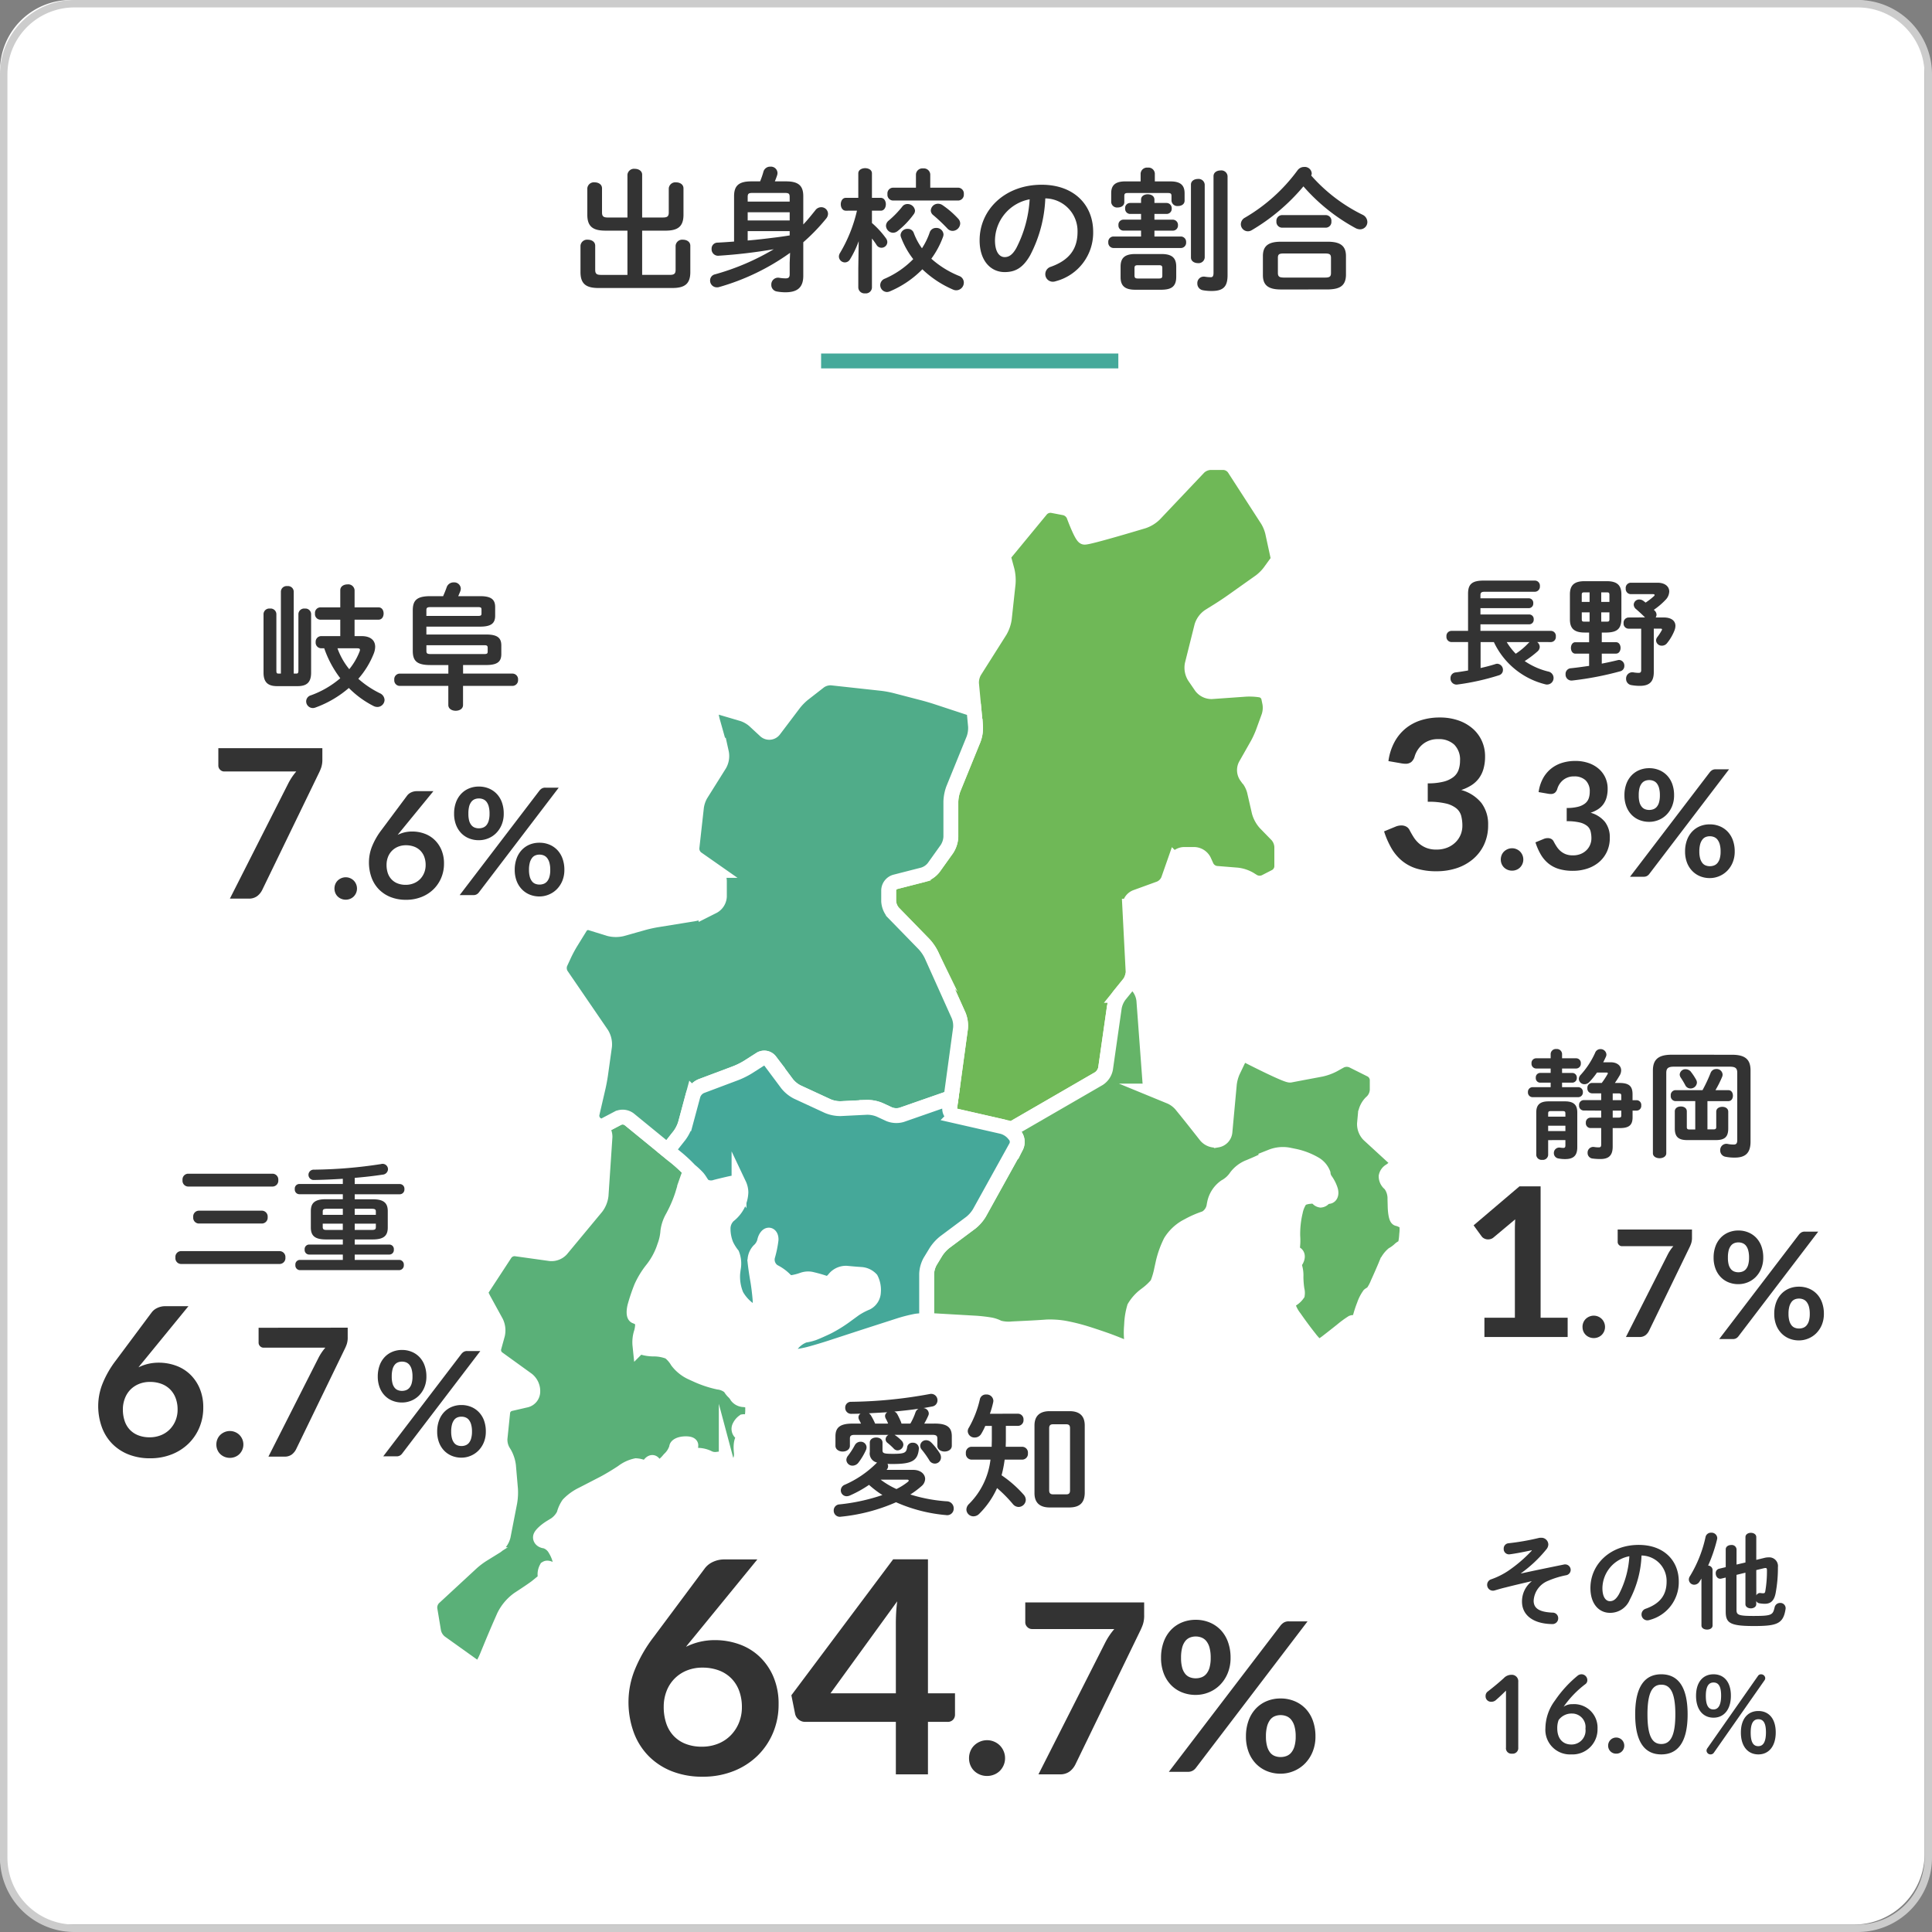
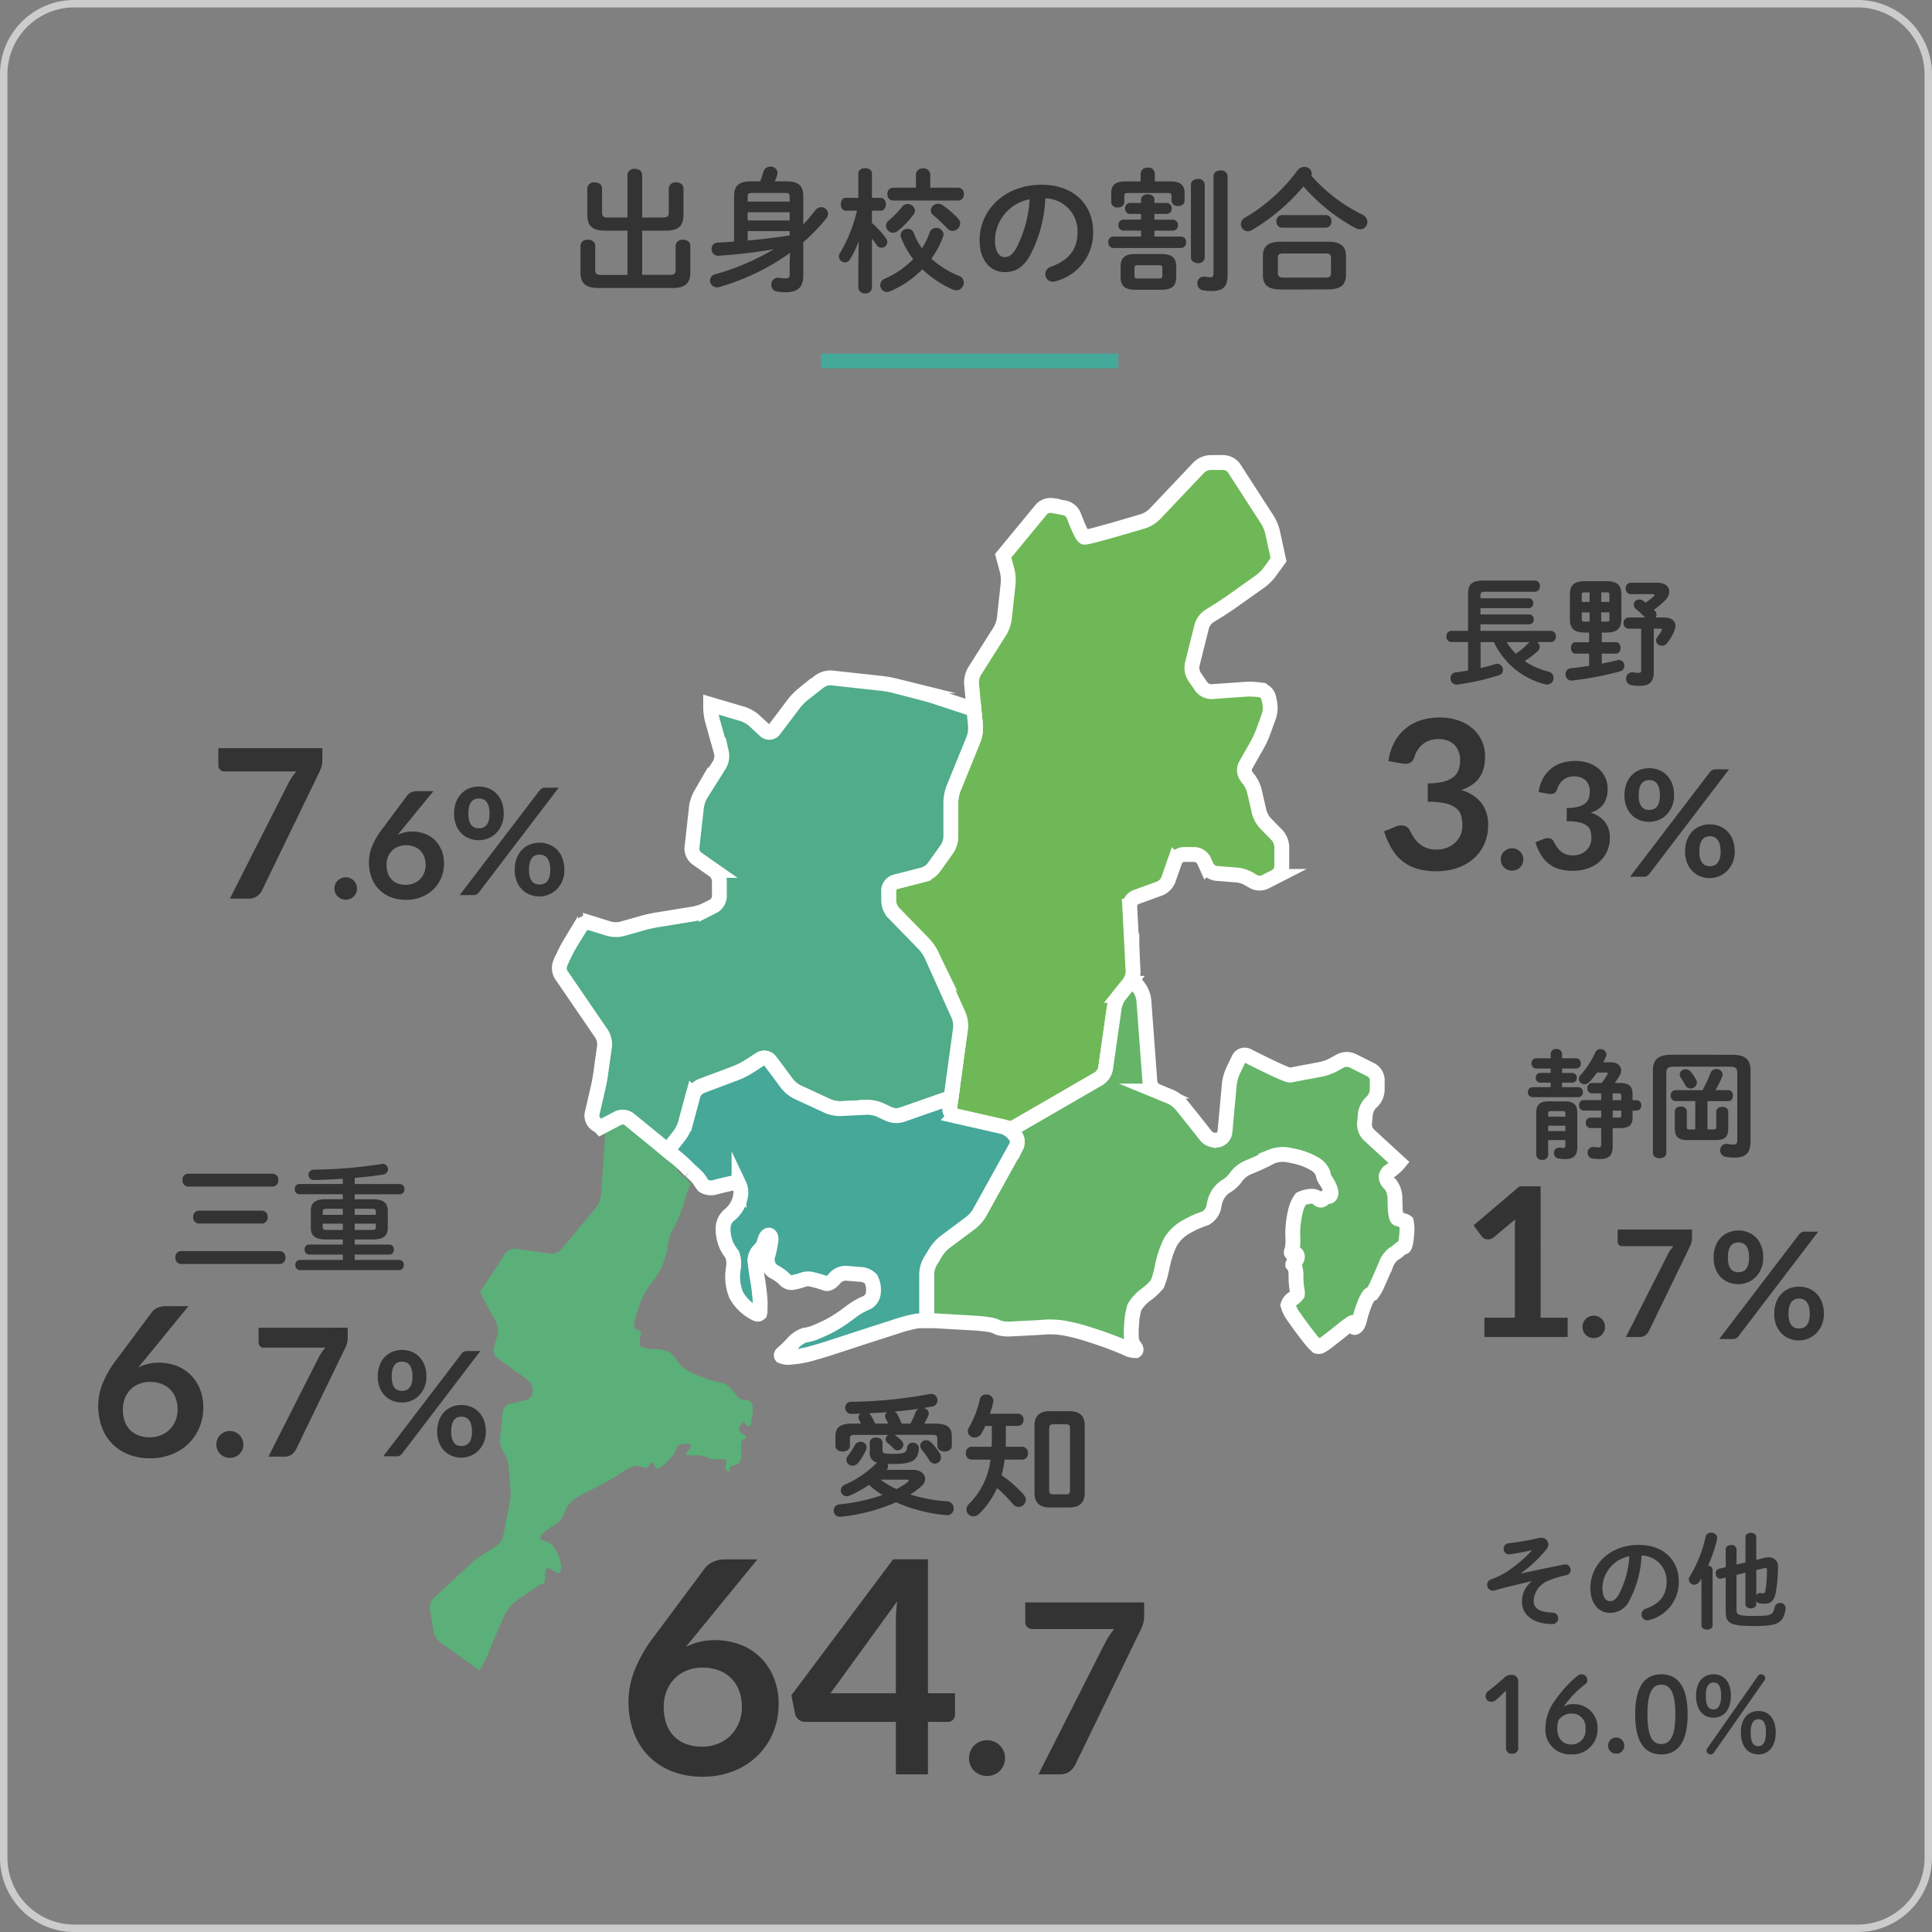
<svg xmlns="http://www.w3.org/2000/svg" width="260" height="260" viewBox="0 0 260 260">
  <rect x="0" y="0" width="260" height="260" fill="#808080" stroke="none" />
  <g id="グループ_1475" data-name="グループ 1475" transform="translate(-973 -2274)">
-     <path id="パス_3850" data-name="パス 3850" d="M9.5,0h240A9.5,9.5,0,0,1,259,9.5v240a9.5,9.5,0,0,1-9.5,9.5H9.5A9.5,9.5,0,0,1,0,249.5V9.5A9.5,9.5,0,0,1,9.5,0Z" transform="translate(973 2274)" fill="#fff" />
    <path id="パス_3619" data-name="パス 3619" d="M250,281a9.01,9.01,0,0,1,9,9V530a9.01,9.01,0,0,1-9,9H10a9.01,9.01,0,0,1-9-9V290a9.01,9.01,0,0,1,9-9Zm0-1H10A10,10,0,0,0,0,290V530a10,10,0,0,0,10,10H250a10,10,0,0,0,10-10V290a10,10,0,0,0-10-10" transform="translate(973 1994)" fill="#ccc" />
    <path id="パス_3832" data-name="パス 3832" d="M9.918-8.568v-5.76c0-.522-.486-.792-.99-.792a.886.886,0,0,0-.99.792v5.76H5.31c-.612,0-.792-.162-.792-.7v-3.222c0-.54-.486-.81-.99-.81a.887.887,0,0,0-.99.81v3.546c0,1.62.792,2.142,2.43,2.142h2.97V-.846H4.392c-.612,0-.792-.162-.792-.7V-4.77c0-.54-.486-.81-.99-.81a.887.887,0,0,0-.99.81v3.546C1.62.4,2.412.918,4.05.918h9.918C15.606.918,16.4.4,16.4-1.224V-4.77c0-.54-.486-.81-.99-.81a.887.887,0,0,0-.99.81v3.222c0,.54-.18.7-.792.7H9.918V-6.8H13.05c1.638,0,2.43-.522,2.43-2.142v-3.546c0-.54-.486-.81-.99-.81a.887.887,0,0,0-.99.81V-9.27c0,.54-.18.7-.792.7Zm19.854,6.1v1.53c0,.432-.162.558-.54.558A5.137,5.137,0,0,1,28.4-.45a.908.908,0,0,0-1.1.936.881.881,0,0,0,.738.9,6.386,6.386,0,0,0,1.152.108c1.62,0,2.412-.648,2.412-2.214V-5.238a25.749,25.749,0,0,0,3.078-3.186,1.022,1.022,0,0,0,.252-.648.9.9,0,0,0-.918-.882.972.972,0,0,0-.792.414c-.522.648-1.044,1.314-1.62,1.908v-3.8c0-1.35-.576-2-2.3-2h-1.53a8.456,8.456,0,0,0,.306-.81,1.019,1.019,0,0,0,.054-.324.882.882,0,0,0-.954-.846.932.932,0,0,0-.936.666,11.308,11.308,0,0,1-.45,1.314H24.588c-1.728,0-2.3.648-2.3,2v6.1c-.738.054-1.476.108-2.214.144a.8.8,0,0,0-.81.846.869.869,0,0,0,.918.918A69.786,69.786,0,0,0,27.63-4.3,32.293,32.293,0,0,1,19.71-.918a.83.83,0,0,0-.648.828.905.905,0,0,0,.9.918.944.944,0,0,0,.306-.036,30.815,30.815,0,0,0,9.558-4.608Zm0-3.69c-.576.09-1.152.18-1.728.252-1.3.162-2.61.324-3.924.432v-1.26h5.652Zm0-2.016H24.12v-1.1h5.652Zm0-2.538H24.12V-11.3c0-.486.108-.576.7-.576H29.07c.594,0,.7.09.7.576Zm9.054,1.224a19.7,19.7,0,0,1-2.268,5.67.974.974,0,0,0-.162.5.814.814,0,0,0,.81.792.8.8,0,0,0,.684-.414,13.4,13.4,0,0,0,1.17-2.448l-.054,3.654V.864a.827.827,0,0,0,.918.774.817.817,0,0,0,.918-.774V-5.742a8.916,8.916,0,0,1,.63.882.763.763,0,0,0,.648.36.779.779,0,0,0,.792-.756.911.911,0,0,0-.2-.54A11.907,11.907,0,0,0,40.842-7.83V-9.486H42.03c.45,0,.684-.432.684-.864s-.234-.864-.684-.864H40.842v-3.294c0-.468-.45-.7-.918-.7-.45,0-.918.234-.918.7v3.294H37.314c-.432,0-.666.432-.666.864s.234.864.684.864ZM48.834-3.024a11.714,11.714,0,0,0,1.584-2.97,1.019,1.019,0,0,0,.054-.324.94.94,0,0,0-.99-.846.876.876,0,0,0-.864.594,9.461,9.461,0,0,1-1.044,2.142,8.651,8.651,0,0,1-1.1-2.052.816.816,0,0,0-.81-.558.908.908,0,0,0-.972.828,1.051,1.051,0,0,0,.072.324A11.054,11.054,0,0,0,46.4-2.97,12.042,12.042,0,0,1,42.588-.342a.943.943,0,0,0-.63.864.933.933,0,0,0,.9.936,1.135,1.135,0,0,0,.4-.09A13.461,13.461,0,0,0,47.628-1.6a13.934,13.934,0,0,0,4.14,2.736,1.056,1.056,0,0,0,.45.09A1.034,1.034,0,0,0,53.208.18a.948.948,0,0,0-.63-.882A12.8,12.8,0,0,1,48.834-3.024Zm-.144-9.558v-1.8a.863.863,0,0,0-.954-.792.869.869,0,0,0-.972.792v1.8H43.65a.771.771,0,0,0-.72.864.771.771,0,0,0,.72.864h8.82a.784.784,0,0,0,.738-.864.784.784,0,0,0-.738-.864Zm1.638,2.34a1.073,1.073,0,0,0-.576-.18.973.973,0,0,0-.99.9.808.808,0,0,0,.306.612,22.662,22.662,0,0,1,1.926,1.818.942.942,0,0,0,.7.324,1.043,1.043,0,0,0,1.026-.99.945.945,0,0,0-.252-.63A12.124,12.124,0,0,0,50.328-10.242Zm-5.4.2a13.023,13.023,0,0,1-1.836,1.89.929.929,0,0,0-.36.7.982.982,0,0,0,.954.936,1.006,1.006,0,0,0,.594-.216A11.379,11.379,0,0,0,46.458-9a.824.824,0,0,0,.18-.5,1,1,0,0,0-1.026-.882A.851.851,0,0,0,44.928-10.044ZM58.7-1.224c1.386,0,2.448-.522,3.438-2.268a18.01,18.01,0,0,0,2.034-7.65,4.4,4.4,0,0,1,4.338,4.5c0,2.232-1.026,3.78-3.582,4.7a1.037,1.037,0,0,0-.756.99A1.009,1.009,0,0,0,65.178.072,1.181,1.181,0,0,0,65.592,0a6.742,6.742,0,0,0,5.022-6.642c0-3.582-2.538-6.336-6.93-6.336-4.95,0-8.352,3.366-8.352,7.47C55.332-2.7,56.862-1.224,58.7-1.224Zm3.366-9.792a16.282,16.282,0,0,1-1.8,6.57c-.522.918-1.008,1.206-1.566,1.206-.648,0-1.3-.612-1.3-2.268A5.7,5.7,0,0,1,62.064-11.016ZM77.058-9.054v.774H74.682a.671.671,0,0,0-.666.738.68.68,0,0,0,.666.738h2.376v.792H73.332a.706.706,0,0,0-.684.774.715.715,0,0,0,.684.774h9.09a.709.709,0,0,0,.7-.774.718.718,0,0,0-.7-.774H78.858V-6.8h2.484a.685.685,0,0,0,.684-.738.7.7,0,0,0-.684-.738H78.858v-.774H80.5a.685.685,0,0,0,.684-.738.7.7,0,0,0-.684-.738H78.858v-.45c0-.486-.45-.72-.9-.72s-.9.234-.9.72v.45H75.582a.671.671,0,0,0-.666.738.68.68,0,0,0,.666.738ZM79.812,1.152c1.224-.018,1.962-.342,1.98-1.692V-1.962c0-1.188-.594-1.692-1.98-1.692H76.284c-1.386,0-1.98.5-1.98,1.692V-.54c0,1.188.594,1.692,1.98,1.692ZM76.662-.36c-.306,0-.486-.036-.486-.4v-.99c0-.324.108-.4.486-.4h2.772c.378,0,.486.072.486.4v.99c0,.324-.108.4-.486.4ZM77-13.428h-2.07c-1.4,0-1.89.576-1.89,1.584v1.206a.787.787,0,0,0,.882.72c.45,0,.882-.234.882-.72v-.828c0-.324.126-.4.468-.4h5.382c.378,0,.5.072.5.4v.63a.787.787,0,0,0,.882.72c.45,0,.882-.234.882-.72v-.99c0-1.008-.468-1.6-1.89-1.6H78.912V-14.49a.853.853,0,0,0-.954-.792A.863.863,0,0,0,77-14.49Zm11.7-.7a.833.833,0,0,0-.936-.774c-.486,0-.954.252-.954.774v13c0,.486-.144.594-.36.594a5.006,5.006,0,0,1-.81-.072.871.871,0,0,0-1.008.918.9.9,0,0,0,.72.9,6.453,6.453,0,0,0,1.224.108C88.164,1.314,88.7.7,88.7-.81ZM83.772-3.186c0,.5.468.756.936.756a.825.825,0,0,0,.918-.756V-13a.825.825,0,0,0-.918-.756c-.468,0-.936.252-.936.756Zm18.432,4.3c1.4-.036,2.394-.342,2.43-1.926V-3.384c0-1.3-.684-1.926-2.43-1.926H95.868c-1.746,0-2.412.63-2.412,1.926V-.81c0,1.3.666,1.926,2.412,1.926Zm-5.958-1.6c-.5-.018-.774-.072-.774-.63v-2c0-.468.126-.612.774-.612h5.58c.648,0,.792.144.792.612v2c0,.468-.144.63-.792.63ZM99.954-14.22a.636.636,0,0,0,.072-.306.934.934,0,0,0-1.008-.846,1.082,1.082,0,0,0-.9.45A23.357,23.357,0,0,1,91.044-8.55a1.013,1.013,0,0,0-.558.882.957.957,0,0,0,.936.954,1,1,0,0,0,.522-.144,26.81,26.81,0,0,0,6.966-5.9,25.2,25.2,0,0,0,6.984,5.6,1.362,1.362,0,0,0,.648.18.983.983,0,0,0,.972-.99,1.1,1.1,0,0,0-.648-.972A22.275,22.275,0,0,1,99.954-14.22Zm1.98,7.02a.767.767,0,0,0,.738-.846.757.757,0,0,0-.738-.846H96.012a.768.768,0,0,0-.738.846.778.778,0,0,0,.738.846Z" transform="translate(1049.5 2311.84)" fill="#333" />
    <path id="パス_3851" data-name="パス 3851" d="M0,0H40V2H0Z" transform="translate(1083.5 2321.576)" fill="#45a99a" />
    <path id="パス_3620" data-name="パス 3620" d="M148.781,423.81l1.182-8.273a3.868,3.868,0,0,1,.693-1.591l1.31-1.617a2.731,2.731,0,0,0,.52-1.6l-.452-8.778a1.3,1.3,0,0,1,.8-1.206l3.248-1.181a2.164,2.164,0,0,0,1.143-1.157l.9-2.567a1.363,1.363,0,0,1,1.2-.849h1.418a1.522,1.522,0,0,1,1.272.819l.378.831a1.691,1.691,0,0,0,1.27.891l2.845.23a4.363,4.363,0,0,1,1.659.552l.5.313a1.755,1.755,0,0,0,1.563.069l1.466-.751a1.621,1.621,0,0,0,.8-1.31v-2.69a2.56,2.56,0,0,0-.628-1.545l-1.588-1.629a3.8,3.8,0,0,1-.829-1.522l-.645-2.81a4.727,4.727,0,0,0-.762-1.581l-.3-.377a1.441,1.441,0,0,1-.117-1.487l1.581-2.786a13.184,13.184,0,0,0,.753-1.628l.8-2.2a3.757,3.757,0,0,0,.128-1.727l-.161-.781a1.387,1.387,0,0,0-1.072-1.014l-.24-.035a9.988,9.988,0,0,0-1.788-.069l-4.566.323a1.743,1.743,0,0,1-1.4-.68l-.93-1.358a2.292,2.292,0,0,1-.29-1.616l1.285-5.138a2.574,2.574,0,0,1,.981-1.35l1.467-.917c.42-.263,1.094-.711,1.5-1l3.919-2.777A6.577,6.577,0,0,0,170.85,357l1.211-1.669-.808-3.725a5.962,5.962,0,0,0-.679-1.635L166.07,343a1.852,1.852,0,0,0-1.389-.755h-1.81a2.406,2.406,0,0,0-1.519.653l-5.981,6.314a4.025,4.025,0,0,1-1.481.913s-7.561,2.28-7.962,2.163-1.428-2.915-1.428-2.915a1.77,1.77,0,0,0-1.193-1.015l-1.709-.328a1.673,1.673,0,0,0-1.456.524L135,354.794l.533,1.965a5.715,5.715,0,0,1,.139,1.763l-.515,4.736a4.643,4.643,0,0,1-.578,1.655l-3.435,5.43a3.075,3.075,0,0,0-.4,1.656l.54,5.726a4.372,4.372,0,0,1-.254,1.73l-2.727,6.7a5.516,5.516,0,0,0-.339,1.733v4.725a3.3,3.3,0,0,1-.523,1.633l-1.791,2.507a2.869,2.869,0,0,1-1.394.956l-3.789.971a1.225,1.225,0,0,0-.872,1.124v1.462a2.56,2.56,0,0,0,.628,1.545l4.134,4.243a6.09,6.09,0,0,1,1,1.465l3.66,8.146a3.71,3.71,0,0,1,.247,1.713l-1.459,10.7a1,1,0,0,0,.756,1.092l6.33,1.443a3.015,3.015,0,0,1,.988.485l11.995-6.947a2.1,2.1,0,0,0,.906-1.342" transform="translate(973 1994)" fill="#6fb857" />
    <path id="パス_3621" data-name="パス 3621" d="M148.781,423.81l1.182-8.273a3.868,3.868,0,0,1,.693-1.591l1.31-1.617a2.731,2.731,0,0,0,.52-1.6l-.452-8.778a1.3,1.3,0,0,1,.8-1.206l3.248-1.181a2.164,2.164,0,0,0,1.143-1.157l.9-2.567a1.363,1.363,0,0,1,1.2-.849h1.418a1.522,1.522,0,0,1,1.272.819l.378.831a1.691,1.691,0,0,0,1.27.891l2.845.23a4.363,4.363,0,0,1,1.659.552l.5.313a1.755,1.755,0,0,0,1.563.069l1.466-.751a1.621,1.621,0,0,0,.8-1.31v-2.69a2.56,2.56,0,0,0-.628-1.545l-1.588-1.629a3.8,3.8,0,0,1-.829-1.522l-.645-2.81a4.727,4.727,0,0,0-.762-1.581l-.3-.377a1.441,1.441,0,0,1-.117-1.487l1.581-2.786a13.184,13.184,0,0,0,.753-1.628l.8-2.2a3.757,3.757,0,0,0,.128-1.727l-.161-.781a1.387,1.387,0,0,0-1.072-1.014l-.24-.035a9.988,9.988,0,0,0-1.788-.069l-4.566.323a1.743,1.743,0,0,1-1.4-.68l-.93-1.358a2.292,2.292,0,0,1-.29-1.616l1.285-5.138a2.574,2.574,0,0,1,.981-1.35l1.467-.917c.42-.263,1.094-.711,1.5-1l3.919-2.777A6.577,6.577,0,0,0,170.85,357l1.211-1.669-.808-3.725a5.962,5.962,0,0,0-.679-1.635L166.07,343a1.852,1.852,0,0,0-1.389-.755h-1.81a2.406,2.406,0,0,0-1.519.653l-5.981,6.314a4.025,4.025,0,0,1-1.481.913s-7.561,2.28-7.962,2.163-1.428-2.915-1.428-2.915a1.77,1.77,0,0,0-1.193-1.015l-1.709-.328a1.673,1.673,0,0,0-1.456.524L135,354.794l.533,1.965a5.715,5.715,0,0,1,.139,1.763l-.515,4.736a4.643,4.643,0,0,1-.578,1.655l-3.435,5.43a3.075,3.075,0,0,0-.4,1.656l.54,5.726a4.372,4.372,0,0,1-.254,1.73l-2.727,6.7a5.516,5.516,0,0,0-.339,1.733v4.725a3.3,3.3,0,0,1-.523,1.633l-1.791,2.507a2.869,2.869,0,0,1-1.394.956l-3.789.971a1.225,1.225,0,0,0-.872,1.124v1.462a2.56,2.56,0,0,0,.628,1.545l4.134,4.243a6.09,6.09,0,0,1,1,1.465l3.66,8.146a3.71,3.71,0,0,1,.247,1.713l-1.459,10.7a1,1,0,0,0,.756,1.092l6.33,1.443a3.015,3.015,0,0,1,.988.485l11.995-6.947A2.1,2.1,0,0,0,148.781,423.81Z" transform="translate(973 1994)" fill="none" stroke="#fff" stroke-miterlimit="10" stroke-width="2" />
    <path id="パス_3622" data-name="パス 3622" d="M183.628,431.2l.118-1.283a2.752,2.752,0,0,1,.739-1.511l.2-.187a2.382,2.382,0,0,0,.656-1.515V425.3a1.6,1.6,0,0,0-.8-1.3l-2.546-1.273a1.916,1.916,0,0,0-1.592.035l-.977.543a6.671,6.671,0,0,1-1.672.6s-3.65.685-4.122.779-5.727-2.6-5.727-2.6a.874.874,0,0,0-1.19.4l-.8,1.672a5.993,5.993,0,0,0-.472,1.707l-.6,6.505a1.231,1.231,0,0,1-.97,1.044l-.124.021a1.678,1.678,0,0,1-1.445-.559l-1.483-1.88c-.306-.389-.812-1.021-1.124-1.406l-.767-.945a4.17,4.17,0,0,0-1.4-1.041l-1.882-.773a1.6,1.6,0,0,1-.9-1.24l-.817-11a3.6,3.6,0,0,0-.61-1.615l-1-1.318a2.4,2.4,0,0,1-.355.682l-1.31,1.617a3.868,3.868,0,0,0-.693,1.591l-1.182,8.273a2.1,2.1,0,0,1-.906,1.342L135.88,432.1a2.544,2.544,0,0,1,.466.407l.266.319a1.42,1.42,0,0,1,.14,1.479l-4.943,8.922a5,5,0,0,1-1.158,1.326l-3.5,2.611a5.589,5.589,0,0,0-1.189,1.308l-.79,1.3a3.8,3.8,0,0,0-.467,1.669v6.28c.376,0,.767.005,1.115.025l5.191.3a20.18,20.18,0,0,1,2.306.253,3.882,3.882,0,0,1,1.073.385,5.145,5.145,0,0,0,1.882.149l2.03-.1c.856-.04,2-.11,2.55-.154a11.608,11.608,0,0,1,2.329.142,25.543,25.543,0,0,1,2.825.688l.264.082c.819.256,2.09.684,2.825.951s1.829.705,2.431.972a2.642,2.642,0,0,0,1.3.345c.111-.078.066-.306-.1-.507a2.6,2.6,0,0,1-.426-.79,9.9,9.9,0,0,1-.029-1.981l.018-.29a9.59,9.59,0,0,1,.376-2.265,5.685,5.685,0,0,1,1.514-1.667l.091-.07a8.238,8.238,0,0,0,1.474-1.383,10.769,10.769,0,0,0,.578-1.948l.221-1.005a12.721,12.721,0,0,1,1-2.758,5.835,5.835,0,0,1,2.043-1.972l.409-.219a13.426,13.426,0,0,1,2.237-.961,2.334,2.334,0,0,0,1.161-1.757l.06-.3A3.615,3.615,0,0,1,164.9,439.7a4.178,4.178,0,0,0,1.478-1.355,3.971,3.971,0,0,1,1.764-1.306l.617-.262c.79-.334,1.843-.839,2.339-1.121a4.19,4.19,0,0,1,2.431-.2l.763.156a9.231,9.231,0,0,1,2.615,1.01,2.57,2.57,0,0,1,1.15,1.314,1.866,1.866,0,0,0,.349.923,4.673,4.673,0,0,1,.615,1.191c.181.485.093.917-.2.959a1.318,1.318,0,0,0-.694.286.6.6,0,0,1-.4.211.641.641,0,0,1-.429-.286,1.365,1.365,0,0,0-1.026-.211,3.225,3.225,0,0,0-1.2.328,4.388,4.388,0,0,0-.754,1.764l-.018.07a13.038,13.038,0,0,0-.326,3.069l0,.1a7.273,7.273,0,0,1-.087,1.846.839.839,0,0,0-.111.407c.018.065.229.116.468.112s.393.219.342.494a1.2,1.2,0,0,1-.382.692c-.159.1-.257.241-.217.3a.88.88,0,0,0,.23.21,3.875,3.875,0,0,1,.191,1.423,12.318,12.318,0,0,0,.139,1.745,1.544,1.544,0,0,1,.046.613,2.371,2.371,0,0,1-.652.619,1.468,1.468,0,0,0-.613.837,5.027,5.027,0,0,0,.874,1.686l.268.382c.491.7,1.276,1.752,1.743,2.332a7.846,7.846,0,0,0,1.041,1.139.688.688,0,0,0,.441-.006,6.165,6.165,0,0,0,.949-.626c.384-.294,1.243-.969,1.91-1.5A13.332,13.332,0,0,1,181.97,458c.112-.04.234-.031.27.02a.557.557,0,0,1,0,.349c-.036.141-.016.266.046.277s.213-.084.336-.211a2.376,2.376,0,0,0,.362-.929,14.387,14.387,0,0,1,.6-1.877,5.233,5.233,0,0,1,.687-1.352,1.218,1.218,0,0,1,.376-.2,5.828,5.828,0,0,0,.773-1.389c.342-.746.832-1.864,1.088-2.484a3.426,3.426,0,0,1,.962-1.4,4.77,4.77,0,0,0,.844-.615,1.409,1.409,0,0,1,.615-.371c.148-.017.313-.732.368-1.587l.006-.106a5.209,5.209,0,0,0-.05-1.682.83.83,0,0,0-.339-.158,1.361,1.361,0,0,1-.363-.126,2.174,2.174,0,0,0-.466-.158c-.16-.035-.31-.765-.333-1.622l-.027-1.015a3.154,3.154,0,0,0-.657-2.032,1.272,1.272,0,0,1-.528-1.018,1.088,1.088,0,0,1,.552-.749,5.826,5.826,0,0,0,1.2-1.1l-4.086-3.752a2.06,2.06,0,0,1-.58-1.505" transform="translate(973 1994)" fill="#65b468" />
    <path id="パス_3623" data-name="パス 3623" d="M183.628,431.2l.118-1.283a2.752,2.752,0,0,1,.739-1.511l.2-.187a2.382,2.382,0,0,0,.656-1.515V425.3a1.6,1.6,0,0,0-.8-1.3l-2.546-1.273a1.916,1.916,0,0,0-1.592.035l-.977.543a6.671,6.671,0,0,1-1.672.6s-3.65.685-4.122.779-5.727-2.6-5.727-2.6a.874.874,0,0,0-1.19.4l-.8,1.672a5.993,5.993,0,0,0-.472,1.707l-.6,6.505a1.231,1.231,0,0,1-.97,1.044l-.124.021a1.678,1.678,0,0,1-1.445-.559l-1.483-1.88c-.306-.389-.812-1.021-1.124-1.406l-.767-.945a4.17,4.17,0,0,0-1.4-1.041l-1.882-.773a1.6,1.6,0,0,1-.9-1.24l-.817-11a3.6,3.6,0,0,0-.61-1.615l-1-1.318a2.4,2.4,0,0,1-.355.682l-1.31,1.617a3.868,3.868,0,0,0-.693,1.591l-1.182,8.273a2.1,2.1,0,0,1-.906,1.342L135.88,432.1a2.544,2.544,0,0,1,.466.407l.266.319a1.42,1.42,0,0,1,.14,1.479l-4.943,8.922a5,5,0,0,1-1.158,1.326l-3.5,2.611a5.589,5.589,0,0,0-1.189,1.308l-.79,1.3a3.8,3.8,0,0,0-.467,1.669v6.28c.376,0,.767.005,1.115.025l5.191.3a20.18,20.18,0,0,1,2.306.253,3.882,3.882,0,0,1,1.073.385,5.145,5.145,0,0,0,1.882.149l2.03-.1c.856-.04,2-.11,2.55-.154a11.608,11.608,0,0,1,2.329.142,25.543,25.543,0,0,1,2.825.688l.264.082c.819.256,2.09.684,2.825.951s1.829.705,2.431.972a2.642,2.642,0,0,0,1.3.345c.111-.078.066-.306-.1-.507a2.6,2.6,0,0,1-.426-.79,9.9,9.9,0,0,1-.029-1.981l.018-.29a9.59,9.59,0,0,1,.376-2.265,5.685,5.685,0,0,1,1.514-1.667l.091-.07a8.238,8.238,0,0,0,1.474-1.383,10.769,10.769,0,0,0,.578-1.948l.221-1.005a12.721,12.721,0,0,1,1-2.758,5.835,5.835,0,0,1,2.043-1.972l.409-.219a13.426,13.426,0,0,1,2.237-.961,2.334,2.334,0,0,0,1.161-1.757l.06-.3A3.615,3.615,0,0,1,164.9,439.7a4.178,4.178,0,0,0,1.478-1.355,3.971,3.971,0,0,1,1.764-1.306l.617-.262c.79-.334,1.843-.839,2.339-1.121a4.19,4.19,0,0,1,2.431-.2l.763.156a9.231,9.231,0,0,1,2.615,1.01,2.57,2.57,0,0,1,1.15,1.314,1.866,1.866,0,0,0,.349.923,4.673,4.673,0,0,1,.615,1.191c.181.485.093.917-.2.959a1.318,1.318,0,0,0-.694.286.6.6,0,0,1-.4.211.641.641,0,0,1-.429-.286,1.365,1.365,0,0,0-1.026-.211,3.225,3.225,0,0,0-1.2.328,4.388,4.388,0,0,0-.754,1.764l-.018.07a13.038,13.038,0,0,0-.326,3.069l0,.1a7.273,7.273,0,0,1-.087,1.846.839.839,0,0,0-.111.407c.018.065.229.116.468.112s.393.219.342.494a1.2,1.2,0,0,1-.382.692c-.159.1-.257.241-.217.3a.88.88,0,0,0,.23.21,3.875,3.875,0,0,1,.191,1.423,12.318,12.318,0,0,0,.139,1.745,1.544,1.544,0,0,1,.046.613,2.371,2.371,0,0,1-.652.619,1.468,1.468,0,0,0-.613.837,5.027,5.027,0,0,0,.874,1.686l.268.382c.491.7,1.276,1.752,1.743,2.332a7.846,7.846,0,0,0,1.041,1.139.688.688,0,0,0,.441-.006,6.165,6.165,0,0,0,.949-.626c.384-.294,1.243-.969,1.91-1.5A13.332,13.332,0,0,1,181.97,458c.112-.04.234-.031.27.02a.557.557,0,0,1,0,.349c-.036.141-.016.266.046.277s.213-.084.336-.211a2.376,2.376,0,0,0,.362-.929,14.387,14.387,0,0,1,.6-1.877,5.233,5.233,0,0,1,.687-1.352,1.218,1.218,0,0,1,.376-.2,5.828,5.828,0,0,0,.773-1.389c.342-.746.832-1.864,1.088-2.484a3.426,3.426,0,0,1,.962-1.4,4.77,4.77,0,0,0,.844-.615,1.409,1.409,0,0,1,.615-.371c.148-.017.313-.732.368-1.587l.006-.106a5.209,5.209,0,0,0-.05-1.682.83.83,0,0,0-.339-.158,1.361,1.361,0,0,1-.363-.126,2.174,2.174,0,0,0-.466-.158c-.16-.035-.31-.765-.333-1.622l-.027-1.015a3.154,3.154,0,0,0-.657-2.032,1.272,1.272,0,0,1-.528-1.018,1.088,1.088,0,0,1,.552-.749,5.826,5.826,0,0,0,1.2-1.1l-4.086-3.752A2.06,2.06,0,0,1,183.628,431.2Z" transform="translate(973 1994)" fill="none" stroke="#fff" stroke-miterlimit="10" stroke-width="2" />
-     <path id="パス_3624" data-name="パス 3624" d="M91.121,435.89l-6.454-5.275a1.475,1.475,0,0,0-1.493-.15L80.832,431.7a1.721,1.721,0,0,1,.585,1.3l-.527,7.868a3.267,3.267,0,0,1-.635,1.591l-4.717,5.684a1.8,1.8,0,0,1-1.466.569l-4.685-.654a1.55,1.55,0,0,0-1.384.629l-3.384,5.175c.164.39.36.812.519,1.1l1.628,2.969a2.559,2.559,0,0,1,.193,1.657l-.494,1.792a1.4,1.4,0,0,0,.49,1.395l4.015,2.9a1.986,1.986,0,0,1,.73,1.427v.208a1.188,1.188,0,0,1-.877,1.1l-2.2.508a1.347,1.347,0,0,0-.968,1.1l-.365,3.562a3.118,3.118,0,0,0,.379,1.663l.215.351a4.542,4.542,0,0,1,.548,1.664l.271,3.133a7.747,7.747,0,0,1-.1,1.78l-.884,4.544a2.363,2.363,0,0,1-.937,1.357l-1.858,1.15A11.308,11.308,0,0,0,63.5,490.3l-5.133,4.747a1.868,1.868,0,0,0-.512,1.5l.51,3.065a2.5,2.5,0,0,0,.881,1.411l5.256,3.755a1.164,1.164,0,0,1,.075-.11,9.087,9.087,0,0,0,1.033-1.931l.64-1.552c.328-.792.878-2.083,1.224-2.868l.367-.832a6.218,6.218,0,0,1,1.932-2.283l.77-.506c.717-.471,1.5-1.012,1.729-1.2a1.662,1.662,0,0,1,.786-.361c.2-.007.338-.448.31-.979a1.757,1.757,0,0,1,.18-1.109c.128-.078.511.056.851.3a1.4,1.4,0,0,0,.889.335c.149-.057.236-.556.194-1.109a5.563,5.563,0,0,0-.761-2.088,2.316,2.316,0,0,0-1.366-1.108c-.376-.015-.654-.252-.619-.529s.663-.87,1.393-1.319l.282-.172A3.51,3.51,0,0,0,75.9,483.8a4.221,4.221,0,0,1,.606-1.353,6.5,6.5,0,0,1,1.839-1.331l.241-.123c.763-.392,1.956-1.008,2.651-1.369s1.843-1.052,2.552-1.534a4.562,4.562,0,0,1,1.805-.838,2.756,2.756,0,0,1,.734.142,2.49,2.49,0,0,0,.516.154c.163.029.395-.134.516-.361s.323-.395.451-.373.255.23.283.464a.415.415,0,0,0,.477.36,4.694,4.694,0,0,0,1.47-1.222l.051-.056a3.5,3.5,0,0,0,.967-1.544c-.043-.213.352-.439.877-.5s.988.011,1.031.167a.79.79,0,0,1-.245.619,3.693,3.693,0,0,0-.451.567c-.071.128.5.215,1.263.194a3.352,3.352,0,0,1,1.74.3,2.036,2.036,0,0,0,1.353.206c.554-.07,1.052,0,1.109.168a.762.762,0,0,1-.077.58.654.654,0,0,0,.086.657c.147.206.326.345.4.31s.1-.233.068-.439.336-.443.825-.528.816-.853.725-1.7l-.007-.07c-.09-.853.033-1.591.274-1.641s.433-.177.426-.283-.3-.345-.645-.529a.671.671,0,0,1-.27-.941,1.723,1.723,0,0,1,.528-.632c.092-.014.22.125.284.31a.441.441,0,0,0,.438.3.43.43,0,0,0,.309-.464,2.2,2.2,0,0,1,.091-.7,4.774,4.774,0,0,0,.1-1.121,1.567,1.567,0,0,0-.284-1.044,2.433,2.433,0,0,0-.941-.245,1.214,1.214,0,0,1-.876-.439,2.625,2.625,0,0,0-.472-.6,2.578,2.578,0,0,1-.481-.636A2.829,2.829,0,0,0,96.68,466a14.509,14.509,0,0,1-2.748-.894l-.815-.37a5.044,5.044,0,0,1-1.949-1.538,4.471,4.471,0,0,0-1.1-1.257,5.578,5.578,0,0,0-2.13-.4l-.079,0c-.858-.023-1.638-.232-1.736-.467a4.27,4.27,0,0,1,.2-1.8c.205-.754.2-1.516-.021-1.693a2.924,2.924,0,0,0-.789-.446c-.217-.068-.245-.69-.062-1.381a24.664,24.664,0,0,1,.861-2.543,11.231,11.231,0,0,1,1.5-2.439,9.9,9.9,0,0,0,1.472-2.628l.15-.434a7.039,7.039,0,0,0,.444-2.015,5.138,5.138,0,0,1,.664-1.92l.208-.4a17.326,17.326,0,0,0,1.09-2.617c.2-.68.508-1.649.686-2.153a7.888,7.888,0,0,1,.43-1l-.5-.506c-.348-.352-.946-.9-1.329-1.21" transform="translate(973 1994)" fill="#5ab078" />
-     <path id="パス_3625" data-name="パス 3625" d="M91.121,435.89l-6.454-5.275a1.475,1.475,0,0,0-1.493-.15L80.832,431.7a1.721,1.721,0,0,1,.585,1.3l-.527,7.868a3.267,3.267,0,0,1-.635,1.591l-4.717,5.684a1.8,1.8,0,0,1-1.466.569l-4.685-.654a1.55,1.55,0,0,0-1.384.629l-3.384,5.175c.164.39.36.812.519,1.1l1.628,2.969a2.559,2.559,0,0,1,.193,1.657l-.494,1.792a1.4,1.4,0,0,0,.49,1.395l4.015,2.9a1.986,1.986,0,0,1,.73,1.427v.208a1.188,1.188,0,0,1-.877,1.1l-2.2.508a1.347,1.347,0,0,0-.968,1.1l-.365,3.562a3.118,3.118,0,0,0,.379,1.663l.215.351a4.542,4.542,0,0,1,.548,1.664l.271,3.133a7.747,7.747,0,0,1-.1,1.78l-.884,4.544a2.363,2.363,0,0,1-.937,1.357l-1.858,1.15A11.308,11.308,0,0,0,63.5,490.3l-5.133,4.747a1.868,1.868,0,0,0-.512,1.5l.51,3.065a2.5,2.5,0,0,0,.881,1.411l5.256,3.755a1.164,1.164,0,0,1,.075-.11,9.087,9.087,0,0,0,1.033-1.931l.64-1.552c.328-.792.878-2.083,1.224-2.868l.367-.832a6.218,6.218,0,0,1,1.932-2.283l.77-.506c.717-.471,1.5-1.012,1.729-1.2a1.662,1.662,0,0,1,.786-.361c.2-.007.338-.448.31-.979a1.757,1.757,0,0,1,.18-1.109c.128-.078.511.056.851.3a1.4,1.4,0,0,0,.889.335c.149-.057.236-.556.194-1.109a5.563,5.563,0,0,0-.761-2.088,2.316,2.316,0,0,0-1.366-1.108c-.376-.015-.654-.252-.619-.529s.663-.87,1.393-1.319l.282-.172A3.51,3.51,0,0,0,75.9,483.8a4.221,4.221,0,0,1,.606-1.353,6.5,6.5,0,0,1,1.839-1.331l.241-.123c.763-.392,1.956-1.008,2.651-1.369s1.843-1.052,2.552-1.534a4.562,4.562,0,0,1,1.805-.838,2.756,2.756,0,0,1,.734.142,2.49,2.49,0,0,0,.516.154c.163.029.395-.134.516-.361s.323-.395.451-.373.255.23.283.464a.415.415,0,0,0,.477.36,4.694,4.694,0,0,0,1.47-1.222l.051-.056a3.5,3.5,0,0,0,.967-1.544c-.043-.213.352-.439.877-.5s.988.011,1.031.167a.79.79,0,0,1-.245.619,3.693,3.693,0,0,0-.451.567c-.071.128.5.215,1.263.194a3.352,3.352,0,0,1,1.74.3,2.036,2.036,0,0,0,1.353.206c.554-.07,1.052,0,1.109.168a.762.762,0,0,1-.077.58.654.654,0,0,0,.086.657c.147.206.326.345.4.31s.1-.233.068-.439.336-.443.825-.528.816-.853.725-1.7l-.007-.07c-.09-.853.033-1.591.274-1.641s.433-.177.426-.283-.3-.345-.645-.529a.671.671,0,0,1-.27-.941,1.723,1.723,0,0,1,.528-.632c.092-.014.22.125.284.31a.441.441,0,0,0,.438.3.43.43,0,0,0,.309-.464,2.2,2.2,0,0,1,.091-.7,4.774,4.774,0,0,0,.1-1.121,1.567,1.567,0,0,0-.284-1.044,2.433,2.433,0,0,0-.941-.245,1.214,1.214,0,0,1-.876-.439,2.625,2.625,0,0,0-.472-.6,2.578,2.578,0,0,1-.481-.636A2.829,2.829,0,0,0,96.68,466a14.509,14.509,0,0,1-2.748-.894l-.815-.37a5.044,5.044,0,0,1-1.949-1.538,4.471,4.471,0,0,0-1.1-1.257,5.578,5.578,0,0,0-2.13-.4l-.079,0c-.858-.023-1.638-.232-1.736-.467a4.27,4.27,0,0,1,.2-1.8c.205-.754.2-1.516-.021-1.693a2.924,2.924,0,0,0-.789-.446c-.217-.068-.245-.69-.062-1.381a24.664,24.664,0,0,1,.861-2.543,11.231,11.231,0,0,1,1.5-2.439,9.9,9.9,0,0,0,1.472-2.628l.15-.434a7.039,7.039,0,0,0,.444-2.015,5.138,5.138,0,0,1,.664-1.92l.208-.4a17.326,17.326,0,0,0,1.09-2.617c.2-.68.508-1.649.686-2.153a7.888,7.888,0,0,1,.43-1l-.5-.506C92.1,436.748,91.5,436.2,91.121,435.89Z" transform="translate(973 1994)" fill="none" stroke="#fff" stroke-miterlimit="10" stroke-width="2" />
+     <path id="パス_3624" data-name="パス 3624" d="M91.121,435.89l-6.454-5.275a1.475,1.475,0,0,0-1.493-.15L80.832,431.7a1.721,1.721,0,0,1,.585,1.3l-.527,7.868a3.267,3.267,0,0,1-.635,1.591l-4.717,5.684a1.8,1.8,0,0,1-1.466.569l-4.685-.654a1.55,1.55,0,0,0-1.384.629l-3.384,5.175c.164.39.36.812.519,1.1l1.628,2.969a2.559,2.559,0,0,1,.193,1.657l-.494,1.792a1.4,1.4,0,0,0,.49,1.395l4.015,2.9a1.986,1.986,0,0,1,.73,1.427v.208a1.188,1.188,0,0,1-.877,1.1l-2.2.508a1.347,1.347,0,0,0-.968,1.1l-.365,3.562a3.118,3.118,0,0,0,.379,1.663l.215.351a4.542,4.542,0,0,1,.548,1.664l.271,3.133a7.747,7.747,0,0,1-.1,1.78l-.884,4.544a2.363,2.363,0,0,1-.937,1.357l-1.858,1.15A11.308,11.308,0,0,0,63.5,490.3l-5.133,4.747a1.868,1.868,0,0,0-.512,1.5l.51,3.065a2.5,2.5,0,0,0,.881,1.411l5.256,3.755a1.164,1.164,0,0,1,.075-.11,9.087,9.087,0,0,0,1.033-1.931l.64-1.552c.328-.792.878-2.083,1.224-2.868l.367-.832a6.218,6.218,0,0,1,1.932-2.283l.77-.506c.717-.471,1.5-1.012,1.729-1.2a1.662,1.662,0,0,1,.786-.361c.2-.007.338-.448.31-.979a1.757,1.757,0,0,1,.18-1.109c.128-.078.511.056.851.3a1.4,1.4,0,0,0,.889.335c.149-.057.236-.556.194-1.109a5.563,5.563,0,0,0-.761-2.088,2.316,2.316,0,0,0-1.366-1.108c-.376-.015-.654-.252-.619-.529s.663-.87,1.393-1.319l.282-.172A3.51,3.51,0,0,0,75.9,483.8a4.221,4.221,0,0,1,.606-1.353,6.5,6.5,0,0,1,1.839-1.331l.241-.123c.763-.392,1.956-1.008,2.651-1.369s1.843-1.052,2.552-1.534a4.562,4.562,0,0,1,1.805-.838,2.756,2.756,0,0,1,.734.142,2.49,2.49,0,0,0,.516.154c.163.029.395-.134.516-.361s.323-.395.451-.373.255.23.283.464a.415.415,0,0,0,.477.36,4.694,4.694,0,0,0,1.47-1.222l.051-.056a3.5,3.5,0,0,0,.967-1.544c-.043-.213.352-.439.877-.5s.988.011,1.031.167a.79.79,0,0,1-.245.619,3.693,3.693,0,0,0-.451.567c-.071.128.5.215,1.263.194a3.352,3.352,0,0,1,1.74.3,2.036,2.036,0,0,0,1.353.206c.554-.07,1.052,0,1.109.168a.762.762,0,0,1-.077.58.654.654,0,0,0,.086.657c.147.206.326.345.4.31s.1-.233.068-.439.336-.443.825-.528.816-.853.725-1.7l-.007-.07c-.09-.853.033-1.591.274-1.641s.433-.177.426-.283-.3-.345-.645-.529a.671.671,0,0,1-.27-.941,1.723,1.723,0,0,1,.528-.632c.092-.014.22.125.284.31a.441.441,0,0,0,.438.3.43.43,0,0,0,.309-.464,2.2,2.2,0,0,1,.091-.7,4.774,4.774,0,0,0,.1-1.121,1.567,1.567,0,0,0-.284-1.044,2.433,2.433,0,0,0-.941-.245,1.214,1.214,0,0,1-.876-.439,2.625,2.625,0,0,0-.472-.6,2.578,2.578,0,0,1-.481-.636A2.829,2.829,0,0,0,96.68,466a14.509,14.509,0,0,1-2.748-.894l-.815-.37a5.044,5.044,0,0,1-1.949-1.538,4.471,4.471,0,0,0-1.1-1.257,5.578,5.578,0,0,0-2.13-.4l-.079,0c-.858-.023-1.638-.232-1.736-.467a4.27,4.27,0,0,1,.2-1.8a2.924,2.924,0,0,0-.789-.446c-.217-.068-.245-.69-.062-1.381a24.664,24.664,0,0,1,.861-2.543,11.231,11.231,0,0,1,1.5-2.439,9.9,9.9,0,0,0,1.472-2.628l.15-.434a7.039,7.039,0,0,0,.444-2.015,5.138,5.138,0,0,1,.664-1.92l.208-.4a17.326,17.326,0,0,0,1.09-2.617c.2-.68.508-1.649.686-2.153a7.888,7.888,0,0,1,.43-1l-.5-.506c-.348-.352-.946-.9-1.329-1.21" transform="translate(973 1994)" fill="#5ab078" />
    <path id="パス_3626" data-name="パス 3626" d="M92.238,431.23l1.041-3.869a1.976,1.976,0,0,1,1.076-1.185l4.7-1.767a10.4,10.4,0,0,0,1.6-.8l1.678-1.07a.986.986,0,0,1,1.3.237l2.3,3.084a4.208,4.208,0,0,0,1.356,1.1l4.127,1.908a4.357,4.357,0,0,0,1.716.332l3.527-.176a4.353,4.353,0,0,1,1.716.332l1.294.6a2.576,2.576,0,0,0,1.667.081l6.652-2.32,1.273-9.332a3.723,3.723,0,0,0-.248-1.713l-3.659-8.146a6.119,6.119,0,0,0-1-1.465l-4.134-4.243a2.554,2.554,0,0,1-.628-1.545v-1.462a1.225,1.225,0,0,1,.871-1.124l3.789-.971a2.876,2.876,0,0,0,1.395-.956l1.791-2.507a3.308,3.308,0,0,0,.523-1.633V387.89a5.488,5.488,0,0,1,.339-1.733l2.726-6.7a4.391,4.391,0,0,0,.255-1.73l-.214-2.263-5.033-1.657c-.47-.155-1.247-.384-1.726-.509l-3.845-1a14.907,14.907,0,0,0-1.766-.325l-6.786-.742a2.57,2.57,0,0,0-1.6.455l-2.193,1.707a8.136,8.136,0,0,0-1.253,1.27l-2.695,3.563a.8.8,0,0,1-1.2.106l-1.491-1.38a4.58,4.58,0,0,0-1.524-.866l-4.32-1.274,0,.361a7.582,7.582,0,0,0,.234,1.767l1.21,4.3a2.323,2.323,0,0,1-.234,1.628l-2.533,4.04a4.7,4.7,0,0,0-.578,1.657l-.617,5.535a1.672,1.672,0,0,0,.638,1.41l2.32,1.624a1.942,1.942,0,0,1,.737,1.416v2.1a1.6,1.6,0,0,1-.805,1.3l-.992.5a7.065,7.065,0,0,1-1.693.546l-4.946.8c-.488.079-1.278.253-1.754.387l-2.93.825a3.6,3.6,0,0,1-1.726-.023l-2.509-.779a1.225,1.225,0,0,0-1.333.5l-1.331,2.155a17.821,17.821,0,0,0-.85,1.583l-.547,1.184a1.766,1.766,0,0,0,.131,1.56l5.447,7.96a2.693,2.693,0,0,1,.383,1.634l-.528,3.787c-.068.49-.216,1.286-.328,1.768l-.824,3.557a1.4,1.4,0,0,0,.547,1.374l.508.337c.037.025.068.066.1.1l2.343-1.233a1.475,1.475,0,0,1,1.493.15l5.17,4.226,1.608-2.036a5.231,5.231,0,0,0,.792-1.575" transform="translate(973 1994)" fill="#50ac89" />
    <path id="パス_3627" data-name="パス 3627" d="M92.238,431.23l1.041-3.869a1.976,1.976,0,0,1,1.076-1.185l4.7-1.767a10.4,10.4,0,0,0,1.6-.8l1.678-1.07a.986.986,0,0,1,1.3.237l2.3,3.084a4.208,4.208,0,0,0,1.356,1.1l4.127,1.908a4.357,4.357,0,0,0,1.716.332l3.527-.176a4.353,4.353,0,0,1,1.716.332l1.294.6a2.576,2.576,0,0,0,1.667.081l6.652-2.32,1.273-9.332a3.723,3.723,0,0,0-.248-1.713l-3.659-8.146a6.119,6.119,0,0,0-1-1.465l-4.134-4.243a2.554,2.554,0,0,1-.628-1.545v-1.462a1.225,1.225,0,0,1,.871-1.124l3.789-.971a2.876,2.876,0,0,0,1.395-.956l1.791-2.507a3.308,3.308,0,0,0,.523-1.633V387.89a5.488,5.488,0,0,1,.339-1.733l2.726-6.7a4.391,4.391,0,0,0,.255-1.73l-.214-2.263-5.033-1.657c-.47-.155-1.247-.384-1.726-.509l-3.845-1a14.907,14.907,0,0,0-1.766-.325l-6.786-.742a2.57,2.57,0,0,0-1.6.455l-2.193,1.707a8.136,8.136,0,0,0-1.253,1.27l-2.695,3.563a.8.8,0,0,1-1.2.106l-1.491-1.38a4.58,4.58,0,0,0-1.524-.866l-4.32-1.274,0,.361a7.582,7.582,0,0,0,.234,1.767l1.21,4.3a2.323,2.323,0,0,1-.234,1.628l-2.533,4.04a4.7,4.7,0,0,0-.578,1.657l-.617,5.535a1.672,1.672,0,0,0,.638,1.41l2.32,1.624a1.942,1.942,0,0,1,.737,1.416v2.1a1.6,1.6,0,0,1-.805,1.3l-.992.5a7.065,7.065,0,0,1-1.693.546l-4.946.8c-.488.079-1.278.253-1.754.387l-2.93.825a3.6,3.6,0,0,1-1.726-.023l-2.509-.779a1.225,1.225,0,0,0-1.333.5l-1.331,2.155a17.821,17.821,0,0,0-.85,1.583l-.547,1.184a1.766,1.766,0,0,0,.131,1.56l5.447,7.96a2.693,2.693,0,0,1,.383,1.634l-.528,3.787c-.068.49-.216,1.286-.328,1.768l-.824,3.557a1.4,1.4,0,0,0,.547,1.374l.508.337c.037.025.068.066.1.1l2.343-1.233a1.475,1.475,0,0,1,1.493.15l5.17,4.226,1.608-2.036A5.231,5.231,0,0,0,92.238,431.23Z" transform="translate(973 1994)" fill="none" stroke="#fff" stroke-miterlimit="10" stroke-width="2" />
    <path id="パス_3628" data-name="パス 3628" d="M136.613,432.825l-.266-.319a3.111,3.111,0,0,0-1.454-.892l-6.33-1.444a1,1,0,0,1-.756-1.092l.186-1.366-6.651,2.319a2.575,2.575,0,0,1-1.667-.08l-1.3-.6a4.332,4.332,0,0,0-1.716-.332l-3.527.176a4.357,4.357,0,0,1-1.716-.332l-4.127-1.908a4.219,4.219,0,0,1-1.356-1.1l-2.3-3.083a.985.985,0,0,0-1.3-.237l-1.677,1.07a10.412,10.412,0,0,1-1.6.8l-4.7,1.767a1.974,1.974,0,0,0-1.077,1.185l-1.041,3.869a5.208,5.208,0,0,1-.792,1.575l-1.608,2.036,1.284,1.049c.383.313.981.858,1.328,1.211.146.147.287.3.439.444a9.7,9.7,0,0,1,1.025.962,5.046,5.046,0,0,1,.357.51,5.165,5.165,0,0,0,.4.557,1.951,1.951,0,0,0,1.684.17c.7-.179,1.637-.4,2.08-.495s.9-.03,1.019.142a2.654,2.654,0,0,1,.255,1.061,4.14,4.14,0,0,1-.439,1.7,4.411,4.411,0,0,1-1.211,1.44,2.4,2.4,0,0,0-.75,1.762,5.757,5.757,0,0,0,.426,2.188,6.639,6.639,0,0,0,.79,1.276,3.426,3.426,0,0,1,.157,1.913l-.071.59a6.458,6.458,0,0,0,.47,2.962l.022.048a5.965,5.965,0,0,0,2.577,2.425c.158.084.369.157.5.038a.466.466,0,0,0,.105-.361c0-.51.04-1.031,0-1.539-.056-.757-.2-1.942-.324-2.633s-.278-1.748-.344-2.349a1.994,1.994,0,0,1,.506-1.6,2.49,2.49,0,0,0,.77-1.256c.078-.412.315-.786.526-.831s.367.238.345.628a14.153,14.153,0,0,1-.446,2.167,1.9,1.9,0,0,0,.81,2.107,5.668,5.668,0,0,1,1.539,1.114,1.155,1.155,0,0,0,1.054.344,7.787,7.787,0,0,0,1.3-.344,2.183,2.183,0,0,1,1.094-.1c.289.066.754.185,1.033.263s.734.224,1.012.324.789-.191,1.135-.648a2.015,2.015,0,0,1,1.62-.729c.546.055,1.421.128,1.944.162a2.026,2.026,0,0,1,1.358.628,3.259,3.259,0,0,1,.324,1.742,1.673,1.673,0,0,1-.912,1.438,9.376,9.376,0,0,0-2.083,1.191l-.775.574a18.12,18.12,0,0,1-2.388,1.475c-.624.3-1.444.666-1.823.81a6.145,6.145,0,0,1-1.3.325,3.881,3.881,0,0,0-1.62,1.134,14.622,14.622,0,0,1-1.317,1.276c-.167.111-.231.294-.142.4a2.473,2.473,0,0,0,1.256.142,15,15,0,0,0,2.41-.4c.724-.19,1.984-.563,2.8-.829l3.112-1.016c.815-.267,2.15-.7,2.966-.963l3.189-1.028a19.863,19.863,0,0,1,2.416-.62,10.937,10.937,0,0,1,1.373-.077v-6.28a3.8,3.8,0,0,1,.468-1.669l.79-1.3a5.541,5.541,0,0,1,1.189-1.307l3.5-2.611a5.013,5.013,0,0,0,1.158-1.326l4.943-8.922a1.42,1.42,0,0,0-.14-1.479" transform="translate(973 1994)" fill="#45a899" />
    <path id="パス_3629" data-name="パス 3629" d="M136.613,432.825l-.266-.319a3.111,3.111,0,0,0-1.454-.892l-6.33-1.444a1,1,0,0,1-.756-1.092l.186-1.366-6.651,2.319a2.575,2.575,0,0,1-1.667-.08l-1.3-.6a4.332,4.332,0,0,0-1.716-.332l-3.527.176a4.357,4.357,0,0,1-1.716-.332l-4.127-1.908a4.219,4.219,0,0,1-1.356-1.1l-2.3-3.083a.985.985,0,0,0-1.3-.237l-1.677,1.07a10.412,10.412,0,0,1-1.6.8l-4.7,1.767a1.974,1.974,0,0,0-1.077,1.185l-1.041,3.869a5.208,5.208,0,0,1-.792,1.575l-1.608,2.036,1.284,1.049c.383.313.981.858,1.328,1.211.146.147.287.3.439.444a9.7,9.7,0,0,1,1.025.962,5.046,5.046,0,0,1,.357.51,5.165,5.165,0,0,0,.4.557,1.951,1.951,0,0,0,1.684.17c.7-.179,1.637-.4,2.08-.495s.9-.03,1.019.142a2.654,2.654,0,0,1,.255,1.061,4.14,4.14,0,0,1-.439,1.7,4.411,4.411,0,0,1-1.211,1.44,2.4,2.4,0,0,0-.75,1.762,5.757,5.757,0,0,0,.426,2.188,6.639,6.639,0,0,0,.79,1.276,3.426,3.426,0,0,1,.157,1.913l-.071.59a6.458,6.458,0,0,0,.47,2.962l.022.048a5.965,5.965,0,0,0,2.577,2.425c.158.084.369.157.5.038a.466.466,0,0,0,.105-.361c0-.51.04-1.031,0-1.539-.056-.757-.2-1.942-.324-2.633s-.278-1.748-.344-2.349a1.994,1.994,0,0,1,.506-1.6,2.49,2.49,0,0,0,.77-1.256c.078-.412.315-.786.526-.831s.367.238.345.628a14.153,14.153,0,0,1-.446,2.167,1.9,1.9,0,0,0,.81,2.107,5.668,5.668,0,0,1,1.539,1.114,1.155,1.155,0,0,0,1.054.344,7.787,7.787,0,0,0,1.3-.344,2.183,2.183,0,0,1,1.094-.1c.289.066.754.185,1.033.263s.734.224,1.012.324.789-.191,1.135-.648a2.015,2.015,0,0,1,1.62-.729c.546.055,1.421.128,1.944.162a2.026,2.026,0,0,1,1.358.628,3.259,3.259,0,0,1,.324,1.742,1.673,1.673,0,0,1-.912,1.438,9.376,9.376,0,0,0-2.083,1.191l-.775.574a18.12,18.12,0,0,1-2.388,1.475c-.624.3-1.444.666-1.823.81a6.145,6.145,0,0,1-1.3.325,3.881,3.881,0,0,0-1.62,1.134,14.622,14.622,0,0,1-1.317,1.276c-.167.111-.231.294-.142.4a2.473,2.473,0,0,0,1.256.142,15,15,0,0,0,2.41-.4c.724-.19,1.984-.563,2.8-.829l3.112-1.016c.815-.267,2.15-.7,2.966-.963l3.189-1.028a19.863,19.863,0,0,1,2.416-.62,10.937,10.937,0,0,1,1.373-.077v-6.28a3.8,3.8,0,0,1,.468-1.669l.79-1.3a5.541,5.541,0,0,1,1.189-1.307l3.5-2.611a5.013,5.013,0,0,0,1.158-1.326l4.943-8.922A1.42,1.42,0,0,0,136.613,432.825Z" transform="translate(973 1994)" fill="none" stroke="#fff" stroke-miterlimit="10" stroke-width="2" />
    <path id="パス_3845" data-name="パス 3845" d="M13.1-11.106a9.878,9.878,0,0,0,.54-1.062.706.706,0,0,0,.072-.324.761.761,0,0,0-.738-.7q.621-.108,1.188-.216a.833.833,0,0,0,.72-.828.852.852,0,0,0-1.062-.846A61.44,61.44,0,0,1,3.276-14.04a.769.769,0,0,0-.81.792.8.8,0,0,0,.846.828c.4,0,.792-.018,1.224-.018a.546.546,0,0,0-.288.486.686.686,0,0,0,.072.306c.072.144.18.342.27.54H3.438c-1.71,0-2.286.558-2.286,1.71v1.278c0,.5.486.774.972.774s.972-.27.972-.774V-9.09c0-.378.162-.5.666-.5H8.3A.691.691,0,0,0,7.9-9a.621.621,0,0,0,.252.486A8.819,8.819,0,0,1,9-7.74a.692.692,0,0,0,.5.234.805.805,0,0,0,.792-.756.787.787,0,0,0-.252-.558,5.176,5.176,0,0,0-.882-.738l-.054-.036H14.2c.5,0,.666.126.666.5v.972c0,.5.486.774.972.774s.972-.27.972-.774V-9.4c0-1.152-.576-1.71-2.286-1.71Zm-3.06,0c-.018-.054-.036-.126-.054-.18a10.727,10.727,0,0,0-.5-1.062.772.772,0,0,0-.414-.378c1.1-.108,2.178-.216,3.258-.378a.9.9,0,0,0-.414.5,8.177,8.177,0,0,1-.684,1.494Zm-3.546,0a9.566,9.566,0,0,0-.576-1.116.964.964,0,0,0-.27-.27c.828-.054,1.656-.09,2.484-.144a.591.591,0,0,0-.306.5.88.88,0,0,0,.09.342,4.931,4.931,0,0,1,.324.684Zm1.53,6.228.036-.036a.71.71,0,0,0,.18-.468.607.607,0,0,0-.09-.306c.234.018.468.018.738.018,2.574,0,3.348-.45,3.492-2.07a.775.775,0,0,0-.828-.792.707.707,0,0,0-.756.63c-.108.72-.342.864-1.89.864-1.242,0-1.422-.072-1.422-.486V-8.55c0-.468-.432-.684-.846-.684-.432,0-.864.216-.864.684v1.26A1.247,1.247,0,0,0,6.75-5.868L6.7-5.814A13.857,13.857,0,0,1,2.412-2.88a.821.821,0,0,0-.54.756.787.787,0,0,0,.792.792,1.094,1.094,0,0,0,.45-.108A15.569,15.569,0,0,0,5.67-2.862a13.176,13.176,0,0,0,1.8,1.368A25.964,25.964,0,0,1,1.692-.234.809.809,0,0,0,.918.594a.823.823,0,0,0,.972.828A24.37,24.37,0,0,0,9.306-.522a21.063,21.063,0,0,0,6.732,1.728.874.874,0,0,0,1.026-.9.94.94,0,0,0-.936-.954,21.076,21.076,0,0,1-4.9-.918,11.95,11.95,0,0,0,1.494-1.116,1.329,1.329,0,0,0,.5-.972c0-.648-.612-1.224-1.6-1.224Zm2.754,1.314c.162,0,.234.054.234.126,0,.054-.036.108-.126.18A8.246,8.246,0,0,1,9.36-2.3a11.009,11.009,0,0,1-2.124-1.26Zm3.258-5a.949.949,0,0,0-.684-.306.778.778,0,0,0-.792.738.794.794,0,0,0,.2.522A13.128,13.128,0,0,1,13.77-6.192a.856.856,0,0,0,.756.468.826.826,0,0,0,.828-.828,1,1,0,0,0-.144-.522A8.385,8.385,0,0,0,14.04-8.568Zm-10.3.4a9.591,9.591,0,0,1-.9,1.386.91.91,0,0,0-.216.558.816.816,0,0,0,.828.774,1.029,1.029,0,0,0,.828-.45,8.563,8.563,0,0,0,.99-1.674.915.915,0,0,0,.072-.36.781.781,0,0,0-.81-.738A.875.875,0,0,0,3.744-8.172Zm18.2-4.266a12.572,12.572,0,0,0,.432-1.494,1.412,1.412,0,0,0,.036-.252.892.892,0,0,0-.954-.846.817.817,0,0,0-.864.648A13.847,13.847,0,0,1,19.1-10.548a.845.845,0,0,0-.144.486.9.9,0,0,0,.954.828,1,1,0,0,0,.864-.5,8.372,8.372,0,0,0,.54-1.062h.882v1.764c0,.342-.018.7-.018,1.044H19.422a.782.782,0,0,0-.72.864.782.782,0,0,0,.72.864h2.592a10.043,10.043,0,0,1-2.88,5.958,1.092,1.092,0,0,0-.36.756.942.942,0,0,0,.954.918,1.1,1.1,0,0,0,.792-.36A11.511,11.511,0,0,0,22.9-2.43,18.255,18.255,0,0,1,25.02-.288a1.024,1.024,0,0,0,.774.4.988.988,0,0,0,.972-.954,1.077,1.077,0,0,0-.288-.7,15.653,15.653,0,0,0-2.97-2.61,16.138,16.138,0,0,0,.414-2.106h2.394a.784.784,0,0,0,.738-.864.784.784,0,0,0-.738-.864h-2.25c0-.288.018-.594.018-.882V-10.8h1.638a.762.762,0,0,0,.738-.828.757.757,0,0,0-.738-.81ZM32.652.18C33.966.162,34.668-.4,34.7-1.746v-9.108c0-1.224-.63-1.926-2.052-1.926H29.988c-1.4,0-2.052.7-2.052,1.926v9.108c0,1.224.648,1.926,2.052,1.926Zm-2.2-1.764c-.378,0-.54-.162-.54-.54v-8.352c0-.414.18-.54.54-.54h1.728c.378,0,.54.126.54.54v8.352c0,.414-.162.54-.54.54Z" transform="translate(1084.28 2476.688)" fill="#333" />
    <path id="パス_3848" data-name="パス 3848" d="M7.14-9.324A18.855,18.855,0,0,1,3.892-6.552,10.227,10.227,0,0,1,1.708-5.474a.778.778,0,0,0-.574.742.782.782,0,0,0,.77.8.951.951,0,0,0,.266-.042c.476-.14.938-.28,1.428-.392,1.26-.322,2.352-.574,3.5-.84l.014.028A3.438,3.438,0,0,0,5.824-2.464c0,1.82,1.5,2.982,4.032,3.024a.772.772,0,0,0,.84-.784.745.745,0,0,0-.77-.756c-1.89-.084-2.534-.644-2.534-1.61A3.076,3.076,0,0,1,9.338-5.264a11.941,11.941,0,0,1,2.394-.742.737.737,0,0,0,.644-.728.75.75,0,0,0-.938-.714c-2.324.476-3.976.812-5.74,1.2l-.014-.028a17.57,17.57,0,0,0,3.43-3.234,1.044,1.044,0,0,0,.252-.644.928.928,0,0,0-.994-.9,1.048,1.048,0,0,0-.294.028,32.362,32.362,0,0,1-4.1.714.707.707,0,0,0-.616.728.711.711,0,0,0,.8.756c.546-.07,1.414-.21,2.968-.546ZM17.654-.952a2.841,2.841,0,0,0,2.674-1.764,14.008,14.008,0,0,0,1.582-5.95,3.422,3.422,0,0,1,3.374,3.5c0,1.736-.8,2.94-2.786,3.654a.806.806,0,0,0-.588.77.785.785,0,0,0,.784.8A.919.919,0,0,0,23.016,0a5.244,5.244,0,0,0,3.906-5.166c0-2.786-1.974-4.928-5.39-4.928-3.85,0-6.5,2.618-6.5,5.81C15.036-2.1,16.226-.952,17.654-.952Zm2.618-7.616a12.663,12.663,0,0,1-1.4,5.11c-.406.714-.784.938-1.218.938-.5,0-1.008-.476-1.008-1.764A4.435,4.435,0,0,1,20.272-8.568Zm15.624.84-1.2.28V-9.506a.64.64,0,0,0-.714-.574c-.378,0-.742.2-.742.588V-7.1l-.882.21a.6.6,0,0,0-.462.63c0,.392.28.812.756.7l.588-.14v4.564c0,1.526.518,1.96,3.78,1.96,3.08,0,3.962-.28,4.27-2.268a.707.707,0,0,0-.728-.84.752.752,0,0,0-.742.588C39.578-.672,39.48-.532,36.974-.532c-2.044,0-2.282-.154-2.282-.812V-6.062l1.2-.294v4.242c0,.364.364.56.728.56s.728-.2.728-.56v-.434a.546.546,0,0,0,.406.308,4.436,4.436,0,0,0,.742.07c.728,0,1.246-.336,1.456-1.414A18.264,18.264,0,0,0,40.264-7.1a1.169,1.169,0,0,0-1.246-1.316,2.208,2.208,0,0,0-.574.07l-1.092.266v-3.066c0-.378-.364-.574-.728-.574s-.728.2-.728.574Zm1.456,1.022,1.036-.252a1.305,1.305,0,0,1,.2-.028c.154,0,.2.084.2.28a16.174,16.174,0,0,1-.224,2.856c-.042.224-.126.266-.294.266a1.966,1.966,0,0,1-.322-.028.533.533,0,0,0-.588.322ZM29.974.742c0,.378.378.56.756.56s.742-.182.742-.56v-7.49a.61.61,0,0,0-.6-.56,20.465,20.465,0,0,0,1.2-3.514.945.945,0,0,0,.028-.2.757.757,0,0,0-.812-.714.738.738,0,0,0-.756.546,17.009,17.009,0,0,1-2.1,5.292.823.823,0,0,0-.154.462.72.72,0,0,0,.742.7.849.849,0,0,0,.686-.406c.084-.14.182-.28.266-.42Z" transform="translate(1172 2492)" fill="#333" />
    <path id="パス_3849" data-name="パス 3849" d="M3.668-.826A.73.73,0,0,0,4.48,0a.75.75,0,0,0,.84-.826V-9.66a.868.868,0,0,0-.924-.952,1.4,1.4,0,0,0-1.036.462C2.632-9.492,2-8.974,1.246-8.386a.736.736,0,0,0-.322.644.728.728,0,0,0,.784.756.878.878,0,0,0,.616-.238c.5-.434.91-.826,1.344-1.26Zm7.756-5.488a13.363,13.363,0,0,1,2.94-3.052.624.624,0,0,0,.252-.518.789.789,0,0,0-.8-.8.844.844,0,0,0-.518.2,15.829,15.829,0,0,0-3.038,3.332A6.351,6.351,0,0,0,8.974-3.43,3.311,3.311,0,0,0,12.46.1,3.364,3.364,0,0,0,15.988-3.36a3.156,3.156,0,0,0-3.374-3.3A2,2,0,0,0,11.424-6.314ZM12.46-1.232c-1.162,0-1.89-.812-1.89-2.17a3.031,3.031,0,0,1,.182-1.12A2.153,2.153,0,0,1,12.558-5.4,1.814,1.814,0,0,1,14.364-3.36,1.883,1.883,0,0,1,12.46-1.232Zm6.034-.938a1.082,1.082,0,0,0-1.078,1.092A1.061,1.061,0,0,0,18.494,0a1.064,1.064,0,0,0,1.092-1.078A1.085,1.085,0,0,0,18.494-2.17Zm6.076-8.512c-2.128,0-3.514,1.512-3.514,5.39S22.442.1,24.57.1s3.542-1.512,3.542-5.39S26.7-10.682,24.57-10.682Zm0,1.4c1.176,0,1.89.98,1.89,3.99S25.746-1.3,24.57-1.3s-1.862-.98-1.862-3.99S23.408-9.282,24.57-9.282ZM30.758-.714a.545.545,0,0,0-.1.322.532.532,0,0,0,.56.49.518.518,0,0,0,.406-.2L38.458-9.87a.5.5,0,0,0,.1-.308.553.553,0,0,0-.56-.5.462.462,0,0,0-.406.2Zm.84-9.968c-1.414,0-2.352,1.05-2.352,2.9s.938,2.94,2.352,2.94S33.936-5.95,33.936-7.8,33.012-10.682,31.6-10.682Zm0,1.106c.714,0,1.022.588,1.022,1.764S32.3-5.95,31.584-5.95s-1.022-.644-1.022-1.82S30.884-9.576,31.6-9.576ZM37.632-5.74c-1.414,0-2.352,1.05-2.352,2.9S36.218.1,37.632.1,39.97-1.008,39.97-2.856,39.046-5.74,37.632-5.74Zm0,1.106c.714,0,1.022.588,1.022,1.764s-.308,1.862-1.036,1.862S36.6-1.652,36.6-2.828,36.918-4.634,37.632-4.634Z" transform="translate(1172 2510)" fill="#333" />
    <g id="グループ_1457" data-name="グループ 1457" transform="translate(9.999 343.85)">
      <path id="パス_3846" data-name="パス 3846" d="M-58.76-18.06a9.629,9.629,0,0,1,3.19.54,7.719,7.719,0,0,1,2.73,1.63,8.124,8.124,0,0,1,1.9,2.71,9.236,9.236,0,0,1,.72,3.78,9.726,9.726,0,0,1-.74,3.79,9.355,9.355,0,0,1-2.08,3.09A9.694,9.694,0,0,1-56.27-.44a11.08,11.08,0,0,1-4.17.76A11.069,11.069,0,0,1-64.6-.42a9.051,9.051,0,0,1-3.14-2.07,8.938,8.938,0,0,1-1.99-3.2,11.912,11.912,0,0,1-.69-4.15,11.594,11.594,0,0,1,.83-4.19,18.9,18.9,0,0,1,2.57-4.47l6.9-9.26a2.859,2.859,0,0,1,1.05-.82,3.553,3.553,0,0,1,1.59-.34h4.4l-8.58,10.5q-.28.34-.53.64t-.49.62a8.711,8.711,0,0,1,1.81-.66A8.773,8.773,0,0,1-58.76-18.06Zm-6.92,8.98a6.894,6.894,0,0,0,.33,2.19,4.569,4.569,0,0,0,.98,1.69,4.442,4.442,0,0,0,1.61,1.09,5.866,5.866,0,0,0,2.22.39,5.74,5.74,0,0,0,2.17-.4,4.971,4.971,0,0,0,1.7-1.12,5.206,5.206,0,0,0,1.11-1.69,5.481,5.481,0,0,0,.4-2.11,6.184,6.184,0,0,0-.38-2.23,4.675,4.675,0,0,0-1.08-1.68A4.635,4.635,0,0,0-58.3-14a6.222,6.222,0,0,0-2.16-.36,5.514,5.514,0,0,0-2.14.4,4.9,4.9,0,0,0-1.65,1.11,4.87,4.87,0,0,0-1.06,1.68A5.815,5.815,0,0,0-65.68-9.08Zm35.56-1.82h3.64v2.86a1,1,0,0,1-.26.69.968.968,0,0,1-.76.29h-2.62V0h-4.32V-7.06h-12.2a1.351,1.351,0,0,1-.88-.31A1.338,1.338,0,0,1-48-8.14l-.5-2.5,13.7-18.3h4.68Zm-4.32-9.46q0-.64.04-1.38t.14-1.54L-43.24-10.9h8.8Zm9.848,18.184a2.461,2.461,0,0,1,.184-.944,2.256,2.256,0,0,1,.512-.768A2.52,2.52,0,0,1-23.12-4.4a2.411,2.411,0,0,1,.96-.192,2.371,2.371,0,0,1,.944.192,2.421,2.421,0,0,1,.768.512,2.421,2.421,0,0,1,.512.768,2.372,2.372,0,0,1,.192.944,2.354,2.354,0,0,1-.192.952,2.445,2.445,0,0,1-.512.76,2.316,2.316,0,0,1-.768.5,2.461,2.461,0,0,1-.944.184A2.5,2.5,0,0,1-23.12.04a2.408,2.408,0,0,1-.776-.5,2.275,2.275,0,0,1-.512-.76A2.443,2.443,0,0,1-24.592-2.176Zm23.568-20.96v1.712a3.778,3.778,0,0,1-.168,1.24,7.193,7.193,0,0,1-.328.792L-10.272-1.344a2.708,2.708,0,0,1-.768.952A2.11,2.11,0,0,1-12.384,0h-2.864l8.96-17.68A9.218,9.218,0,0,1-5.04-19.552H-16.112a.876.876,0,0,1-.64-.272.876.876,0,0,1-.272-.64v-2.672Z" transform="translate(1118.001 2168.931)" fill="#333" />
-       <path id="パス_3847" data-name="パス 3847" d="M10.206-15.344a5.34,5.34,0,0,1-.385,2.072A4.877,4.877,0,0,1,8.792-11.7a4.469,4.469,0,0,1-1.5,1,4.645,4.645,0,0,1-1.778.35,4.863,4.863,0,0,1-1.862-.35,4.25,4.25,0,0,1-1.477-1A4.605,4.605,0,0,1,1.2-13.272a5.813,5.813,0,0,1-.35-2.072,6.131,6.131,0,0,1,.35-2.128,4.632,4.632,0,0,1,.973-1.61A4.285,4.285,0,0,1,3.654-20.1a4.78,4.78,0,0,1,1.862-.357,4.832,4.832,0,0,1,1.869.357,4.341,4.341,0,0,1,1.491,1.015,4.576,4.576,0,0,1,.98,1.61A6.131,6.131,0,0,1,10.206-15.344Zm-2.674,0A5.085,5.085,0,0,0,7.378-16.7a2.431,2.431,0,0,0-.427-.882,1.568,1.568,0,0,0-.644-.483,2.128,2.128,0,0,0-.791-.147,2.074,2.074,0,0,0-.784.147,1.529,1.529,0,0,0-.63.483,2.422,2.422,0,0,0-.413.882,5.316,5.316,0,0,0-.147,1.358,4.939,4.939,0,0,0,.147,1.309,2.28,2.28,0,0,0,.413.847,1.516,1.516,0,0,0,.63.462,2.165,2.165,0,0,0,.784.14,2.222,2.222,0,0,0,.791-.14,1.557,1.557,0,0,0,.644-.462,2.291,2.291,0,0,0,.427-.847A4.725,4.725,0,0,0,7.532-15.344ZM16.94-19.7a1.836,1.836,0,0,1,.42-.378,1.252,1.252,0,0,1,.7-.168h2.506L5.53-.518A1.372,1.372,0,0,1,5.1-.147,1.243,1.243,0,0,1,4.48,0H1.9ZM21.63-4.76a5.34,5.34,0,0,1-.385,2.072,4.877,4.877,0,0,1-1.029,1.575,4.558,4.558,0,0,1-1.5,1.008A4.566,4.566,0,0,1,16.94.252a4.78,4.78,0,0,1-1.862-.357A4.332,4.332,0,0,1,13.6-1.113a4.605,4.605,0,0,1-.973-1.575,5.813,5.813,0,0,1-.35-2.072,6.131,6.131,0,0,1,.35-2.128A4.632,4.632,0,0,1,13.6-8.5a4.285,4.285,0,0,1,1.477-1.015A4.78,4.78,0,0,1,16.94-9.87a4.831,4.831,0,0,1,1.869.357A4.341,4.341,0,0,1,20.3-8.5a4.576,4.576,0,0,1,.98,1.61A6.131,6.131,0,0,1,21.63-4.76Zm-2.66,0a4.875,4.875,0,0,0-.161-1.358A2.512,2.512,0,0,0,18.375-7a1.568,1.568,0,0,0-.644-.483,2.128,2.128,0,0,0-.791-.147,2.074,2.074,0,0,0-.784.147A1.48,1.48,0,0,0,15.533-7a2.584,2.584,0,0,0-.413.882,5.085,5.085,0,0,0-.154,1.358,4.8,4.8,0,0,0,.154,1.316,2.429,2.429,0,0,0,.413.854,1.467,1.467,0,0,0,.623.462,2.165,2.165,0,0,0,.784.14,2.222,2.222,0,0,0,.791-.14,1.557,1.557,0,0,0,.644-.462,2.366,2.366,0,0,0,.434-.854A4.6,4.6,0,0,0,18.97-4.76Z" transform="translate(1118.399 2168.593)" fill="#333" />
    </g>
-     <path id="パス_3833" data-name="パス 3833" d="M11.412-8.3H8.82a.754.754,0,0,0-.72.81.759.759,0,0,0,.72.828h.432a14.288,14.288,0,0,0,2.16,4.032,12.72,12.72,0,0,1-3.96,2.3.85.85,0,0,0-.63.81.9.9,0,0,0,.882.9,1,1,0,0,0,.378-.072,14.323,14.323,0,0,0,4.482-2.628,12.937,12.937,0,0,0,3.33,2.43,1.167,1.167,0,0,0,.522.126A.972.972,0,0,0,17.37.288a1.036,1.036,0,0,0-.63-.9,12.761,12.761,0,0,1-2.9-1.944,11.555,11.555,0,0,0,2.052-3.33,2.653,2.653,0,0,0,.216-.972c0-.918-.684-1.44-1.8-1.44h-.972v-2.214H16.56c.468,0,.684-.414.684-.828s-.216-.828-.684-.828H13.338v-2.3a.851.851,0,0,0-.954-.792c-.486,0-.972.252-.972.792v2.3H8.694a.744.744,0,0,0-.684.828.744.744,0,0,0,.684.828h2.718ZM13.68-6.66c.27,0,.378.054.378.2a.422.422,0,0,1-.036.2,8.8,8.8,0,0,1-1.4,2.412A9.417,9.417,0,0,1,11.034-6.66ZM3.42-3.258H3.1c-.252,0-.288-.09-.288-.45v-7.578a.771.771,0,0,0-.864-.72.771.771,0,0,0-.864.72v7.9c0,1.314.612,1.818,1.818,1.818H5.67c1.224,0,1.818-.5,1.818-1.818v-7.9a.764.764,0,0,0-.846-.72.771.771,0,0,0-.864.72v7.578c0,.36-.054.45-.288.45H5.148V-14.31a.771.771,0,0,0-.864-.72.771.771,0,0,0-.864.72ZM27.936-4.41h3.132c1.53,0,2.016-.486,2.016-1.476V-7.038c0-.99-.486-1.476-2.016-1.476H23V-9.576H30.24c1.53,0,2.016-.486,2.016-1.476V-12.2c0-.99-.486-1.476-2.016-1.476H27.288c.09-.216.18-.414.27-.648a1.066,1.066,0,0,0,.072-.378.88.88,0,0,0-.954-.828.974.974,0,0,0-.936.63c-.162.468-.324.846-.486,1.224h-1.71c-1.836,0-2.376.558-2.376,1.926v5.418c0,1.368.54,1.926,2.376,1.926h2.412v1.152H19.4a.748.748,0,0,0-.72.828.748.748,0,0,0,.72.828h6.552V.972c0,.522.5.774.99.774.5,0,.99-.252.99-.774V-1.6H34.6a.762.762,0,0,0,.738-.828.762.762,0,0,0-.738-.828h-6.66ZM23-11.016v-.774c0-.324.108-.414.576-.414h6.372c.378,0,.468.072.468.324v.54c0,.252-.09.324-.468.324ZM30.78-7.074c.27,0,.468.018.468.324v.54c0,.252-.09.324-.468.324h-7.2c-.468,0-.576-.09-.576-.414v-.774Z" transform="translate(1007.381 2367.905)" fill="#333" />
    <g id="グループ_1458" data-name="グループ 1458" transform="translate(-3.501 348)">
      <path id="パス_3834" data-name="パス 3834" d="M-17-20.244v1.5a3.306,3.306,0,0,1-.147,1.085,6.294,6.294,0,0,1-.287.693L-25.088-1.176a2.37,2.37,0,0,1-.672.833A1.846,1.846,0,0,1-26.936,0h-2.506l7.84-15.47a8.066,8.066,0,0,1,1.092-1.638H-30.2a.766.766,0,0,1-.56-.238.766.766,0,0,1-.238-.56v-2.338ZM-15.37-1.36a1.538,1.538,0,0,1,.115-.59,1.41,1.41,0,0,1,.32-.48,1.575,1.575,0,0,1,.485-.32,1.507,1.507,0,0,1,.6-.12,1.482,1.482,0,0,1,.59.12,1.513,1.513,0,0,1,.48.32,1.513,1.513,0,0,1,.32.48,1.482,1.482,0,0,1,.12.59,1.471,1.471,0,0,1-.12.6,1.528,1.528,0,0,1-.32.475,1.448,1.448,0,0,1-.48.315,1.538,1.538,0,0,1-.59.115,1.564,1.564,0,0,1-.6-.115,1.5,1.5,0,0,1-.485-.315,1.422,1.422,0,0,1-.32-.475A1.527,1.527,0,0,1-15.37-1.36ZM-4.9-9.03a4.814,4.814,0,0,1,1.595.27,3.86,3.86,0,0,1,1.365.815A4.062,4.062,0,0,1-.99-6.59,4.618,4.618,0,0,1-.63-4.7,4.863,4.863,0,0,1-1-2.805,4.678,4.678,0,0,1-2.04-1.26,4.847,4.847,0,0,1-3.655-.22,5.54,5.54,0,0,1-5.74.16,5.534,5.534,0,0,1-7.82-.21,4.525,4.525,0,0,1-9.39-1.245a4.469,4.469,0,0,1-.995-1.6A5.956,5.956,0,0,1-10.73-4.92a5.8,5.8,0,0,1,.415-2.1A9.451,9.451,0,0,1-9.03-9.25l3.45-4.63a1.429,1.429,0,0,1,.525-.41,1.777,1.777,0,0,1,.8-.17h2.2L-6.35-9.21l-.265.32q-.125.15-.245.31a4.356,4.356,0,0,1,.905-.33A4.387,4.387,0,0,1-4.9-9.03ZM-8.36-4.54a3.447,3.447,0,0,0,.165,1.1A2.285,2.285,0,0,0-7.7-2.6a2.221,2.221,0,0,0,.8.545,2.933,2.933,0,0,0,1.11.2A2.87,2.87,0,0,0-4.7-2.06a2.485,2.485,0,0,0,.85-.56A2.6,2.6,0,0,0-3.3-3.465,2.74,2.74,0,0,0-3.1-4.52a3.092,3.092,0,0,0-.19-1.115,2.338,2.338,0,0,0-.54-.84A2.318,2.318,0,0,0-4.67-7a3.111,3.111,0,0,0-1.08-.18,2.757,2.757,0,0,0-1.07.2,2.449,2.449,0,0,0-.825.555,2.435,2.435,0,0,0-.53.84A2.908,2.908,0,0,0-8.36-4.54Z" transform="translate(1036.882 2046.931)" fill="#333" />
      <path id="パス_3835" data-name="パス 3835" d="M7.29-10.96a3.814,3.814,0,0,1-.275,1.48A3.483,3.483,0,0,1,6.28-8.355a3.192,3.192,0,0,1-1.07.715,3.318,3.318,0,0,1-1.27.25,3.474,3.474,0,0,1-1.33-.25,3.035,3.035,0,0,1-1.055-.715A3.289,3.289,0,0,1,.86-9.48a4.152,4.152,0,0,1-.25-1.48,4.379,4.379,0,0,1,.25-1.52,3.308,3.308,0,0,1,.7-1.15,3.061,3.061,0,0,1,1.055-.725,3.414,3.414,0,0,1,1.33-.255,3.451,3.451,0,0,1,1.335.255,3.1,3.1,0,0,1,1.065.725,3.269,3.269,0,0,1,.7,1.15A4.379,4.379,0,0,1,7.29-10.96Zm-1.91,0a3.632,3.632,0,0,0-.11-.97,1.736,1.736,0,0,0-.3-.63,1.12,1.12,0,0,0-.46-.345,1.52,1.52,0,0,0-.565-.105,1.481,1.481,0,0,0-.56.105,1.092,1.092,0,0,0-.45.345,1.73,1.73,0,0,0-.3.63,3.8,3.8,0,0,0-.1.97,3.528,3.528,0,0,0,.1.935,1.629,1.629,0,0,0,.3.605,1.083,1.083,0,0,0,.45.33,1.547,1.547,0,0,0,.56.1,1.587,1.587,0,0,0,.565-.1,1.112,1.112,0,0,0,.46-.33,1.636,1.636,0,0,0,.3-.605A3.375,3.375,0,0,0,5.38-10.96Zm6.72-3.11a1.311,1.311,0,0,1,.3-.27.894.894,0,0,1,.5-.12h1.79L3.95-.37a.98.98,0,0,1-.3.265A.888.888,0,0,1,3.2,0H1.36ZM15.45-3.4a3.814,3.814,0,0,1-.275,1.48A3.483,3.483,0,0,1,14.44-.8a3.256,3.256,0,0,1-1.07.72A3.261,3.261,0,0,1,12.1.18a3.414,3.414,0,0,1-1.33-.255A3.094,3.094,0,0,1,9.715-.8,3.289,3.289,0,0,1,9.02-1.92,4.152,4.152,0,0,1,8.77-3.4a4.379,4.379,0,0,1,.25-1.52,3.308,3.308,0,0,1,.695-1.15A3.061,3.061,0,0,1,10.77-6.8,3.414,3.414,0,0,1,12.1-7.05a3.451,3.451,0,0,1,1.335.255A3.1,3.1,0,0,1,14.5-6.07a3.269,3.269,0,0,1,.7,1.15A4.379,4.379,0,0,1,15.45-3.4Zm-1.9,0a3.482,3.482,0,0,0-.115-.97,1.8,1.8,0,0,0-.31-.63,1.12,1.12,0,0,0-.46-.345A1.52,1.52,0,0,0,12.1-5.45a1.481,1.481,0,0,0-.56.105A1.057,1.057,0,0,0,11.1-5a1.846,1.846,0,0,0-.3.63,3.632,3.632,0,0,0-.11.97,3.43,3.43,0,0,0,.11.94,1.735,1.735,0,0,0,.3.61,1.048,1.048,0,0,0,.445.33,1.547,1.547,0,0,0,.56.1,1.587,1.587,0,0,0,.565-.1,1.112,1.112,0,0,0,.46-.33,1.69,1.69,0,0,0,.31-.61A3.289,3.289,0,0,0,13.55-3.4Z" transform="translate(1037.001 2046.461)" fill="#333" />
    </g>
    <path id="パス_3836" data-name="パス 3836" d="M14.72-4.592a.681.681,0,0,0,.656-.752A.673.673,0,0,0,14.72-6.1H5.232v-.88h6.56a.613.613,0,0,0,.608-.672.608.608,0,0,0-.608-.656H5.232v-.848h6.5a.613.613,0,0,0,.608-.672.608.608,0,0,0-.608-.656h-6.5v-.4c0-.352.1-.48.592-.48h6.752a.691.691,0,0,0,.656-.752.683.683,0,0,0-.656-.752H5.664c-1.6,0-2.1.512-2.1,1.776V-6.1H1.312a.683.683,0,0,0-.656.752.691.691,0,0,0,.656.752H3.568V-.768c-.576.1-1.136.192-1.664.256a.763.763,0,0,0-.7.784.814.814,0,0,0,.928.848,32.154,32.154,0,0,0,5.6-1.248.731.731,0,0,0,.528-.7.817.817,0,0,0-.768-.848.8.8,0,0,0-.256.048c-.592.192-1.28.368-1.984.528V-4.592H7.04a10.389,10.389,0,0,0,6.912,5.68.793.793,0,0,0,.272.032.874.874,0,0,0,.848-.9.88.88,0,0,0-.72-.848,9.7,9.7,0,0,1-3.168-1.408,13.9,13.9,0,0,0,1.728-1.3.828.828,0,0,0,.3-.608.851.851,0,0,0-.352-.656Zm-2.88,0c-.048.048-.112.1-.16.144a9.1,9.1,0,0,1-1.7,1.424A8.935,8.935,0,0,1,8.768-4.592Zm8.016-1.28v1.3H18c-.384,0-.592.384-.592.768s.208.768.592.768h1.856v1.648c-.832.112-1.648.24-2.48.32a.757.757,0,0,0-.688.8.8.8,0,0,0,.9.848,42.256,42.256,0,0,0,6.48-1.248.723.723,0,0,0,.528-.72.753.753,0,0,0-.7-.8.936.936,0,0,0-.208.032c-.656.16-1.376.32-2.128.464V-3.04h1.92c.4,0,.608-.384.608-.768s-.208-.768-.608-.768h-1.92v-1.3h.656c1.3-.032,1.952-.416,1.984-1.776v-3.36c0-1.232-.576-1.776-1.984-1.776h-2.96c-1.408,0-1.984.544-1.984,1.776v3.36c0,1.232.576,1.776,1.984,1.776Zm.064-2.72v1.248h-.752c-.256,0-.3-.1-.3-.336v-.912Zm1.568,0h1.1v.912c0,.256-.064.336-.3.336h-.8Zm0-2.688h.8c.24,0,.3.08.3.336V-10h-1.1Zm-1.568,0V-10H18.864v-.944c0-.256.064-.336.3-.336ZM25.152-7.9a.7.7,0,0,0-.656.768.677.677,0,0,0,.656.736h1.712V-.8c0,.272-.128.352-.336.352a4.572,4.572,0,0,1-.688-.064.839.839,0,0,0-1.008.864.834.834,0,0,0,.72.848,6.617,6.617,0,0,0,1.12.1C28,1.3,28.56.72,28.56-.56V-6.4h.9c.144,0,.208.032.208.112a.227.227,0,0,1-.032.1,6.927,6.927,0,0,1-.592.912.745.745,0,0,0-.176.48.748.748,0,0,0,.784.688.867.867,0,0,0,.688-.336A6.35,6.35,0,0,0,31.344-6.16a1.8,1.8,0,0,0,.128-.608c0-.672-.528-1.136-1.584-1.136H28.816a.761.761,0,0,0,.112-.368.786.786,0,0,0-.256-.56.7.7,0,0,0-.112-.1,9.525,9.525,0,0,0,1.552-1.312,1.691,1.691,0,0,0,.528-1.152c0-.64-.528-1.184-1.6-1.184h-3.6a.7.7,0,0,0-.656.784.691.691,0,0,0,.656.752h2.992c.16,0,.24.048.24.112a.248.248,0,0,1-.112.176,8.586,8.586,0,0,1-1.1.848c-.1-.064-.176-.144-.272-.208a.945.945,0,0,0-.576-.208.73.73,0,0,0-.752.688.8.8,0,0,0,.336.624c.384.336.784.7,1.184,1.1Z" transform="translate(1167 2365)" fill="#333" />
    <g id="グループ_1459" data-name="グループ 1459" transform="translate(1158 2363.025)">
      <path id="パス_3837" data-name="パス 3837" d="M8.75-20.468a7.536,7.536,0,0,1,2.527.4A5.767,5.767,0,0,1,13.2-18.963,4.845,4.845,0,0,1,14.427-17.3a4.97,4.97,0,0,1,.427,2.058,6.024,6.024,0,0,1-.217,1.7,3.959,3.959,0,0,1-.63,1.281A3.818,3.818,0,0,1,13-11.34a6.114,6.114,0,0,1-1.351.63,5.288,5.288,0,0,1,2.716,1.75,4.734,4.734,0,0,1,.9,2.954,6.088,6.088,0,0,1-.56,2.674,5.746,5.746,0,0,1-1.512,1.953,6.589,6.589,0,0,1-2.2,1.2A8.554,8.554,0,0,1,8.33.224a9.053,9.053,0,0,1-2.66-.35A5.775,5.775,0,0,1,3.7-1.162a6.256,6.256,0,0,1-1.428-1.68,11.338,11.338,0,0,1-1.008-2.3l1.526-.63a2.008,2.008,0,0,1,.8-.168,1.355,1.355,0,0,1,.651.154,1.048,1.048,0,0,1,.441.448q.252.49.553.966a3.918,3.918,0,0,0,.721.847,3.431,3.431,0,0,0,.987.6,3.573,3.573,0,0,0,1.351.231,3.826,3.826,0,0,0,1.54-.287,3.345,3.345,0,0,0,1.1-.749,3.071,3.071,0,0,0,.658-1.029A3.171,3.171,0,0,0,11.8-5.894a5.281,5.281,0,0,0-.154-1.323A1.961,1.961,0,0,0,11-8.232,3.5,3.5,0,0,0,9.6-8.89,10.148,10.148,0,0,0,7.14-9.128v-2.478a8.373,8.373,0,0,0,2.114-.224,3.6,3.6,0,0,0,1.337-.623,2.111,2.111,0,0,0,.693-.959,3.708,3.708,0,0,0,.2-1.232,2.843,2.843,0,0,0-.784-2.177,3.007,3.007,0,0,0-2.142-.735,3.167,3.167,0,0,0-2.044.65,3.4,3.4,0,0,0-1.134,1.671,1.523,1.523,0,0,1-.462.762,1.212,1.212,0,0,1-.77.231,2.946,2.946,0,0,1-.476-.041L1.848-14.6a7.512,7.512,0,0,1,.812-2.556,6.128,6.128,0,0,1,1.5-1.835A6.233,6.233,0,0,1,6.237-20.1,8.261,8.261,0,0,1,8.75-20.468ZM16.97-1.36a1.538,1.538,0,0,1,.115-.59,1.41,1.41,0,0,1,.32-.48,1.575,1.575,0,0,1,.485-.32,1.507,1.507,0,0,1,.6-.12,1.482,1.482,0,0,1,.59.12,1.513,1.513,0,0,1,.48.32,1.513,1.513,0,0,1,.32.48,1.482,1.482,0,0,1,.12.59,1.471,1.471,0,0,1-.12.6,1.528,1.528,0,0,1-.32.475,1.448,1.448,0,0,1-.48.315,1.538,1.538,0,0,1-.59.115,1.564,1.564,0,0,1-.6-.115,1.5,1.5,0,0,1-.485-.315,1.422,1.422,0,0,1-.32-.475A1.527,1.527,0,0,1,16.97-1.36ZM26.99-14.62a5.383,5.383,0,0,1,1.805.285,4.12,4.12,0,0,1,1.375.79,3.461,3.461,0,0,1,.875,1.185,3.55,3.55,0,0,1,.305,1.47,4.3,4.3,0,0,1-.155,1.215,2.828,2.828,0,0,1-.45.915,2.728,2.728,0,0,1-.72.66,4.367,4.367,0,0,1-.965.45A3.777,3.777,0,0,1,31-6.4a3.381,3.381,0,0,1,.64,2.11,4.349,4.349,0,0,1-.4,1.91,4.1,4.1,0,0,1-1.08,1.4,4.706,4.706,0,0,1-1.575.855,6.11,6.11,0,0,1-1.9.29,6.466,6.466,0,0,1-1.9-.25,4.125,4.125,0,0,1-1.41-.74,4.469,4.469,0,0,1-1.02-1.2,8.1,8.1,0,0,1-.72-1.64l1.09-.45a1.435,1.435,0,0,1,.57-.12.968.968,0,0,1,.465.11.749.749,0,0,1,.315.32q.18.35.4.69a2.8,2.8,0,0,0,.515.605,2.451,2.451,0,0,0,.7.43,2.552,2.552,0,0,0,.965.165,2.733,2.733,0,0,0,1.1-.2,2.389,2.389,0,0,0,.785-.535,2.194,2.194,0,0,0,.47-.735,2.265,2.265,0,0,0,.155-.815,3.772,3.772,0,0,0-.11-.945,1.4,1.4,0,0,0-.46-.725,2.5,2.5,0,0,0-1-.47,7.249,7.249,0,0,0-1.755-.17V-8.29a5.98,5.98,0,0,0,1.51-.16,2.571,2.571,0,0,0,.955-.445A1.508,1.508,0,0,0,28.8-9.58a2.648,2.648,0,0,0,.14-.88,2.031,2.031,0,0,0-.56-1.555,2.148,2.148,0,0,0-1.53-.525,2.262,2.262,0,0,0-1.46.464,2.429,2.429,0,0,0-.81,1.194,1.088,1.088,0,0,1-.33.544.865.865,0,0,1-.55.165,2.1,2.1,0,0,1-.34-.03l-1.3-.226a5.366,5.366,0,0,1,.58-1.826,4.377,4.377,0,0,1,1.075-1.31,4.452,4.452,0,0,1,1.48-.79A5.9,5.9,0,0,1,26.99-14.62Z" transform="translate(0 28)" fill="#333" />
      <path id="パス_3838" data-name="パス 3838" d="M7.29-10.96a3.814,3.814,0,0,1-.275,1.48A3.483,3.483,0,0,1,6.28-8.355a3.192,3.192,0,0,1-1.07.715,3.318,3.318,0,0,1-1.27.25,3.474,3.474,0,0,1-1.33-.25,3.035,3.035,0,0,1-1.055-.715A3.289,3.289,0,0,1,.86-9.48a4.152,4.152,0,0,1-.25-1.48,4.379,4.379,0,0,1,.25-1.52,3.308,3.308,0,0,1,.7-1.15,3.061,3.061,0,0,1,1.055-.725,3.414,3.414,0,0,1,1.33-.255,3.451,3.451,0,0,1,1.335.255,3.1,3.1,0,0,1,1.065.725,3.269,3.269,0,0,1,.7,1.15A4.379,4.379,0,0,1,7.29-10.96Zm-1.91,0a3.632,3.632,0,0,0-.11-.97,1.736,1.736,0,0,0-.3-.63,1.12,1.12,0,0,0-.46-.345,1.52,1.52,0,0,0-.565-.105,1.481,1.481,0,0,0-.56.105,1.092,1.092,0,0,0-.45.345,1.73,1.73,0,0,0-.3.63,3.8,3.8,0,0,0-.1.97,3.528,3.528,0,0,0,.1.935,1.629,1.629,0,0,0,.3.605,1.083,1.083,0,0,0,.45.33,1.547,1.547,0,0,0,.56.1,1.587,1.587,0,0,0,.565-.1,1.112,1.112,0,0,0,.46-.33,1.636,1.636,0,0,0,.3-.605A3.375,3.375,0,0,0,5.38-10.96Zm6.72-3.11a1.311,1.311,0,0,1,.3-.27.894.894,0,0,1,.5-.12h1.79L3.95-.37a.98.98,0,0,1-.3.265A.888.888,0,0,1,3.2,0H1.36ZM15.45-3.4a3.814,3.814,0,0,1-.275,1.48A3.483,3.483,0,0,1,14.44-.8a3.256,3.256,0,0,1-1.07.72A3.261,3.261,0,0,1,12.1.18a3.414,3.414,0,0,1-1.33-.255A3.094,3.094,0,0,1,9.715-.8,3.289,3.289,0,0,1,9.02-1.92,4.152,4.152,0,0,1,8.77-3.4a4.379,4.379,0,0,1,.25-1.52,3.308,3.308,0,0,1,.695-1.15A3.061,3.061,0,0,1,10.77-6.8,3.414,3.414,0,0,1,12.1-7.05a3.451,3.451,0,0,1,1.335.255A3.1,3.1,0,0,1,14.5-6.07a3.269,3.269,0,0,1,.7,1.15A4.379,4.379,0,0,1,15.45-3.4Zm-1.9,0a3.482,3.482,0,0,0-.115-.97,1.8,1.8,0,0,0-.31-.63,1.12,1.12,0,0,0-.46-.345A1.52,1.52,0,0,0,12.1-5.45a1.481,1.481,0,0,0-.56.105A1.057,1.057,0,0,0,11.1-5a1.846,1.846,0,0,0-.3.63,3.632,3.632,0,0,0-.11.97,3.43,3.43,0,0,0,.11.94,1.735,1.735,0,0,0,.3.61,1.048,1.048,0,0,0,.445.33,1.547,1.547,0,0,0,.56.1,1.587,1.587,0,0,0,.565-.1,1.112,1.112,0,0,0,.46-.33,1.69,1.69,0,0,0,.31-.61A3.289,3.289,0,0,0,13.55-3.4Z" transform="translate(33 28.964)" fill="#333" />
    </g>
    <path id="パス_3842" data-name="パス 3842" d="M10.48-5.232v.944H9.024a.641.641,0,0,0-.608.7.641.641,0,0,0,.608.7H10.48V-.656c0,.288-.1.368-.336.368a3.693,3.693,0,0,1-.592-.048.76.76,0,0,0-.9.784.745.745,0,0,0,.688.768,7.719,7.719,0,0,0,1.04.064c1.1,0,1.648-.464,1.648-1.664v-2.5h.976c1.248,0,1.7-.432,1.7-1.44v-.912h.56a.631.631,0,0,0,.608-.7.631.631,0,0,0-.608-.7H14.7v-.8c0-1.072-.448-1.52-1.776-1.52H12.32c.24-.336.448-.672.656-1.024a1.39,1.39,0,0,0,.192-.672c0-.608-.528-1.088-1.408-1.088H10.752c.144-.256.256-.512.368-.752a.742.742,0,0,0,.064-.3.778.778,0,0,0-.8-.72.753.753,0,0,0-.72.5,11.285,11.285,0,0,1-1.952,2.976.824.824,0,0,0-.24.528.749.749,0,0,0,.768.72.877.877,0,0,0,.624-.272,10.233,10.233,0,0,0,1.056-1.3h1.248c.144,0,.208.032.208.1a.255.255,0,0,1-.048.128A10.772,10.772,0,0,1,10.56-8.96H9.232a.641.641,0,0,0-.608.7.641.641,0,0,0,.608.7H10.48v.912H8.112a.641.641,0,0,0-.608.7.641.641,0,0,0,.608.7Zm1.552,0h1.152v.64c0,.256-.064.3-.432.3h-.72Zm0-1.408v-.912h.72c.368,0,.432.064.432.32v.592ZM5.216-10.9h1.9a.639.639,0,0,0,.624-.688.63.63,0,0,0-.624-.688h-1.9v-.592a.7.7,0,0,0-.768-.656.7.7,0,0,0-.768.656v.592H1.728a.63.63,0,0,0-.624.688.639.639,0,0,0,.624.688H3.68v.592H2.272a.6.6,0,0,0-.592.656.6.6,0,0,0,.592.656H3.68v.608H1.248a.625.625,0,0,0-.624.672.625.625,0,0,0,.624.672H7.392a.625.625,0,0,0,.624-.672.625.625,0,0,0-.624-.672H5.216v-.608H6.592A.617.617,0,0,0,7.2-9.648a.609.609,0,0,0-.608-.656H5.216Zm.448,9.632v.7c0,.272-.08.352-.272.352a3.368,3.368,0,0,1-.4-.032.727.727,0,0,0-.88.72.721.721,0,0,0,.64.736,4.318,4.318,0,0,0,.832.08C6.8,1.3,7.264.784,7.264-.32V-4.992c0-1.04-.512-1.488-1.664-1.488H3.408c-1.152,0-1.664.448-1.664,1.488V.752a.716.716,0,0,0,.8.64.716.716,0,0,0,.8-.64V-1.264Zm0-1.216H3.344V-3.2h2.32Zm0-1.936H3.344v-.4c0-.288.064-.352.416-.352H5.248c.352,0,.416.064.416.352Zm14.288-8.336c-1.824,0-2.512.688-2.512,2.128V.5c0,.448.448.672.9.672s.9-.224.9-.672V-10.3c0-.64.256-.848,1.04-.848h7.472c.784,0,1.04.192,1.04.832v9.04c0,.464-.144.608-.48.608a3.858,3.858,0,0,1-.8-.08A.833.833,0,0,0,26.5.112a.849.849,0,0,0,.72.864,5.773,5.773,0,0,0,1.232.112c1.456,0,2.128-.624,2.128-2.16V-10.64c0-1.44-.672-2.112-2.5-2.112Zm.5,4.768a.661.661,0,0,0-.608.736.661.661,0,0,0,.608.736h2.688V-2.7h-.848c-.192,0-.288-.1-.288-.3V-5.136c0-.448-.4-.656-.8-.656-.416,0-.816.208-.816.656v2.3c0,1.12.48,1.568,1.68,1.568H25.9c1.232,0,1.68-.448,1.68-1.568V-5.088c0-.448-.4-.656-.8-.656-.416,0-.816.208-.816.656v2.08c0,.208-.1.3-.352.3h-.832V-6.512H27.6c.416,0,.608-.368.608-.736s-.192-.736-.608-.736H25.856a14.4,14.4,0,0,0,.9-1.792.814.814,0,0,0,.064-.32.793.793,0,0,0-.848-.736.807.807,0,0,0-.768.528,20.588,20.588,0,0,1-1.088,2.32Zm2.112-2.464a.94.94,0,0,0-.7-.352.77.77,0,0,0-.816.7.774.774,0,0,0,.144.432,10.655,10.655,0,0,1,.608,1.024.773.773,0,0,0,.7.432.846.846,0,0,0,.864-.784.8.8,0,0,0-.112-.4A7.519,7.519,0,0,0,22.56-10.448Z" transform="translate(1178 2428.696)" fill="#333" />
    <g id="グループ_1460" data-name="グループ 1460" transform="translate(-1.511 347.133)">
      <path id="パス_3843" data-name="パス 3843" d="M3.766-2.59h4.1v-11.8q0-.686.042-1.442L5-13.4a1.033,1.033,0,0,1-.371.21,1.3,1.3,0,0,1-.371.056,1.1,1.1,0,0,1-.511-.119.953.953,0,0,1-.343-.273l-1.092-1.5,6.174-5.25h2.842V-2.59h3.64V0H3.766Zm13.2,1.23a1.538,1.538,0,0,1,.115-.59,1.41,1.41,0,0,1,.32-.48,1.575,1.575,0,0,1,.485-.32,1.507,1.507,0,0,1,.6-.12,1.482,1.482,0,0,1,.59.12,1.513,1.513,0,0,1,.48.32,1.513,1.513,0,0,1,.32.48,1.482,1.482,0,0,1,.12.59,1.471,1.471,0,0,1-.12.6,1.528,1.528,0,0,1-.32.475,1.448,1.448,0,0,1-.48.315,1.538,1.538,0,0,1-.59.115,1.564,1.564,0,0,1-.6-.115,1.5,1.5,0,0,1-.485-.315,1.422,1.422,0,0,1-.32-.475A1.527,1.527,0,0,1,16.97-1.36ZM31.7-14.46v1.07a2.361,2.361,0,0,1-.105.775,4.5,4.5,0,0,1-.2.495L25.92-.84a1.693,1.693,0,0,1-.48.6A1.319,1.319,0,0,1,24.6,0H22.81l5.6-11.05a5.761,5.761,0,0,1,.78-1.17H22.27a.547.547,0,0,1-.4-.17.547.547,0,0,1-.17-.4v-1.67Z" transform="translate(1170.511 2106.794)" fill="#333" />
      <path id="パス_3844" data-name="パス 3844" d="M7.29-10.96a3.814,3.814,0,0,1-.275,1.48A3.483,3.483,0,0,1,6.28-8.355a3.192,3.192,0,0,1-1.07.715,3.318,3.318,0,0,1-1.27.25,3.474,3.474,0,0,1-1.33-.25,3.035,3.035,0,0,1-1.055-.715A3.289,3.289,0,0,1,.86-9.48a4.152,4.152,0,0,1-.25-1.48,4.379,4.379,0,0,1,.25-1.52,3.308,3.308,0,0,1,.7-1.15,3.061,3.061,0,0,1,1.055-.725,3.414,3.414,0,0,1,1.33-.255,3.451,3.451,0,0,1,1.335.255,3.1,3.1,0,0,1,1.065.725,3.269,3.269,0,0,1,.7,1.15A4.379,4.379,0,0,1,7.29-10.96Zm-1.91,0a3.632,3.632,0,0,0-.11-.97,1.736,1.736,0,0,0-.3-.63,1.12,1.12,0,0,0-.46-.345,1.52,1.52,0,0,0-.565-.105,1.481,1.481,0,0,0-.56.105,1.092,1.092,0,0,0-.45.345,1.73,1.73,0,0,0-.3.63,3.8,3.8,0,0,0-.1.97,3.528,3.528,0,0,0,.1.935,1.629,1.629,0,0,0,.3.605,1.083,1.083,0,0,0,.45.33,1.547,1.547,0,0,0,.56.1,1.587,1.587,0,0,0,.565-.1,1.112,1.112,0,0,0,.46-.33,1.636,1.636,0,0,0,.3-.605A3.375,3.375,0,0,0,5.38-10.96Zm6.72-3.11a1.311,1.311,0,0,1,.3-.27.894.894,0,0,1,.5-.12h1.79L3.95-.37a.98.98,0,0,1-.3.265A.888.888,0,0,1,3.2,0H1.36ZM15.45-3.4a3.814,3.814,0,0,1-.275,1.48A3.483,3.483,0,0,1,14.44-.8a3.256,3.256,0,0,1-1.07.72A3.261,3.261,0,0,1,12.1.18a3.414,3.414,0,0,1-1.33-.255A3.094,3.094,0,0,1,9.715-.8,3.289,3.289,0,0,1,9.02-1.92,4.152,4.152,0,0,1,8.77-3.4a4.379,4.379,0,0,1,.25-1.52,3.308,3.308,0,0,1,.695-1.15A3.061,3.061,0,0,1,10.77-6.8,3.414,3.414,0,0,1,12.1-7.05a3.451,3.451,0,0,1,1.335.255A3.1,3.1,0,0,1,14.5-6.07a3.269,3.269,0,0,1,.7,1.15A4.379,4.379,0,0,1,15.45-3.4Zm-1.9,0a3.482,3.482,0,0,0-.115-.97,1.8,1.8,0,0,0-.31-.63,1.12,1.12,0,0,0-.46-.345A1.52,1.52,0,0,0,12.1-5.45a1.481,1.481,0,0,0-.56.105A1.057,1.057,0,0,0,11.1-5a1.846,1.846,0,0,0-.3.63,3.632,3.632,0,0,0-.11.97,3.43,3.43,0,0,0,.11.94,1.735,1.735,0,0,0,.3.61,1.048,1.048,0,0,0,.445.33,1.547,1.547,0,0,0,.56.1,1.587,1.587,0,0,0,.565-.1,1.112,1.112,0,0,0,.46-.33,1.69,1.69,0,0,0,.31-.61A3.289,3.289,0,0,0,13.55-3.4Z" transform="translate(1204.511 2107.073)" fill="#333" />
    </g>
    <path id="パス_3839" data-name="パス 3839" d="M1.344-1.632a.776.776,0,0,0-.736.864A.776.776,0,0,0,1.344.1H14.656a.788.788,0,0,0,.752-.864.788.788,0,0,0-.752-.864ZM2.3-12.048a.776.776,0,0,0-.736.864.776.776,0,0,0,.736.864H13.7a.788.788,0,0,0,.752-.864.788.788,0,0,0-.752-.864Zm1.44,4.976a.776.776,0,0,0-.736.864.776.776,0,0,0,.736.864h8.528a.788.788,0,0,0,.752-.864.788.788,0,0,0-.752-.864ZM23.136-3.2v.688h-4.56A.607.607,0,0,0,18-1.84a.607.607,0,0,0,.576.672h4.56v.72H17.344a.615.615,0,0,0-.592.688.624.624,0,0,0,.592.688H30.736A.636.636,0,0,0,31.344.24a.627.627,0,0,0-.608-.688h-6v-.72h4.688A.607.607,0,0,0,30-1.84a.607.607,0,0,0-.576-.672H24.736V-3.2h2.4c1.488,0,2.048-.48,2.048-1.6V-7.008c0-1.12-.56-1.6-2.048-1.6h-2.4V-9.28h6.08a.636.636,0,0,0,.608-.688.627.627,0,0,0-.608-.688h-6.08v-.832c1.328-.112,2.608-.256,3.744-.432a.769.769,0,0,0,.736-.736.729.729,0,0,0-.944-.688,62.39,62.39,0,0,1-9.024.752.7.7,0,0,0-.736.7.7.7,0,0,0,.752.688c1.232-.016,2.56-.08,3.872-.16v.7H17.264a.615.615,0,0,0-.592.688.624.624,0,0,0,.592.688h5.872v.672H20.88c-1.488,0-2.048.48-2.048,1.6V-4.8c0,1.12.56,1.6,2.048,1.6ZM20.992-4.48c-.32,0-.56-.016-.56-.384v-.464h2.7v.848Zm-.56-2.032v-.432c0-.288.1-.384.56-.384h2.144v.816Zm4.3-.816h2.288c.464,0,.56.1.56.384v.432H24.736Zm2.848,2v.464c0,.288-.1.384-.56.384H24.736v-.848Z" transform="translate(996 2444)" fill="#333" />
    <g id="グループ_1461" data-name="グループ 1461" transform="translate(985 2442.025)">
      <path id="パス_3840" data-name="パス 3840" d="M9.38-12.642a6.74,6.74,0,0,1,2.233.378,5.4,5.4,0,0,1,1.911,1.141,5.687,5.687,0,0,1,1.33,1.9,6.465,6.465,0,0,1,.5,2.646,6.808,6.808,0,0,1-.518,2.653,6.549,6.549,0,0,1-1.456,2.163A6.785,6.785,0,0,1,11.123-.308,7.756,7.756,0,0,1,8.2.224,7.748,7.748,0,0,1,5.292-.294a6.335,6.335,0,0,1-2.2-1.449A6.256,6.256,0,0,1,1.7-3.983a8.338,8.338,0,0,1-.483-2.9A8.116,8.116,0,0,1,1.8-9.821,13.231,13.231,0,0,1,3.6-12.95l4.83-6.482a2,2,0,0,1,.735-.574,2.487,2.487,0,0,1,1.113-.238h3.08L7.35-12.894l-.371.448q-.175.21-.343.434A6.1,6.1,0,0,1,7.9-12.474,6.141,6.141,0,0,1,9.38-12.642ZM4.536-6.356a4.826,4.826,0,0,0,.231,1.533A3.2,3.2,0,0,0,5.453-3.64a3.11,3.11,0,0,0,1.127.763A4.106,4.106,0,0,0,8.134-2.6a4.018,4.018,0,0,0,1.519-.28,3.479,3.479,0,0,0,1.19-.784,3.644,3.644,0,0,0,.777-1.183,3.837,3.837,0,0,0,.28-1.477,4.329,4.329,0,0,0-.266-1.561,3.273,3.273,0,0,0-.756-1.176A3.245,3.245,0,0,0,9.7-9.8a4.356,4.356,0,0,0-1.512-.252,3.86,3.86,0,0,0-1.5.28A3.428,3.428,0,0,0,5.537-9,3.409,3.409,0,0,0,4.8-7.819,4.071,4.071,0,0,0,4.536-6.356Zm12.58,4.724a1.845,1.845,0,0,1,.138-.708,1.692,1.692,0,0,1,.384-.576A1.89,1.89,0,0,1,18.22-3.3a1.808,1.808,0,0,1,.72-.144,1.779,1.779,0,0,1,.708.144,1.816,1.816,0,0,1,.576.384,1.816,1.816,0,0,1,.384.576,1.779,1.779,0,0,1,.144.708,1.766,1.766,0,0,1-.144.714,1.834,1.834,0,0,1-.384.57,1.737,1.737,0,0,1-.576.378,1.845,1.845,0,0,1-.708.138A1.876,1.876,0,0,1,18.22.03a1.806,1.806,0,0,1-.582-.378,1.706,1.706,0,0,1-.384-.57A1.832,1.832,0,0,1,17.116-1.632Zm17.676-15.72v1.284a2.834,2.834,0,0,1-.126.93,5.394,5.394,0,0,1-.246.594L27.856-1.008a2.031,2.031,0,0,1-.576.714A1.583,1.583,0,0,1,26.272,0H24.124l6.72-13.26a6.914,6.914,0,0,1,.936-1.4h-8.3a.657.657,0,0,1-.48-.2.657.657,0,0,1-.2-.48v-2Z" transform="translate(0 28)" fill="#333" />
      <path id="パス_3841" data-name="パス 3841" d="M7.144-10.741a3.738,3.738,0,0,1-.269,1.45,3.414,3.414,0,0,1-.72,1.1,3.128,3.128,0,0,1-1.049.7,3.251,3.251,0,0,1-1.245.245,3.4,3.4,0,0,1-1.3-.245,2.975,2.975,0,0,1-1.034-.7,3.224,3.224,0,0,1-.681-1.1A4.069,4.069,0,0,1,.6-10.741a4.292,4.292,0,0,1,.245-1.49,3.242,3.242,0,0,1,.681-1.127,3,3,0,0,1,1.034-.71,3.346,3.346,0,0,1,1.3-.25,3.382,3.382,0,0,1,1.308.25,3.039,3.039,0,0,1,1.044.71A3.2,3.2,0,0,1,6.9-12.23,4.292,4.292,0,0,1,7.144-10.741Zm-1.872,0a3.56,3.56,0,0,0-.108-.951,1.7,1.7,0,0,0-.3-.617,1.1,1.1,0,0,0-.451-.338,1.489,1.489,0,0,0-.554-.1,1.452,1.452,0,0,0-.549.1,1.07,1.07,0,0,0-.441.338,1.7,1.7,0,0,0-.289.617,3.721,3.721,0,0,0-.1.951,3.457,3.457,0,0,0,.1.916,1.6,1.6,0,0,0,.289.593,1.061,1.061,0,0,0,.441.323,1.516,1.516,0,0,0,.549.1,1.555,1.555,0,0,0,.554-.1,1.09,1.09,0,0,0,.451-.323,1.6,1.6,0,0,0,.3-.593A3.308,3.308,0,0,0,5.272-10.741Zm6.586-3.048a1.285,1.285,0,0,1,.294-.265.877.877,0,0,1,.49-.118H14.4L3.871-.363a.961.961,0,0,1-.3.26.87.87,0,0,1-.436.1h-1.8ZM15.141-3.332a3.738,3.738,0,0,1-.269,1.45,3.414,3.414,0,0,1-.72,1.1A3.191,3.191,0,0,1,13.1-.074a3.2,3.2,0,0,1-1.245.25,3.346,3.346,0,0,1-1.3-.25A3.032,3.032,0,0,1,9.521-.779a3.224,3.224,0,0,1-.681-1.1,4.069,4.069,0,0,1-.245-1.45,4.292,4.292,0,0,1,.245-1.49,3.242,3.242,0,0,1,.681-1.127,3,3,0,0,1,1.034-.71,3.346,3.346,0,0,1,1.3-.25,3.382,3.382,0,0,1,1.308.25,3.039,3.039,0,0,1,1.044.71A3.2,3.2,0,0,1,14.9-4.822,4.292,4.292,0,0,1,15.141-3.332Zm-1.862,0a3.413,3.413,0,0,0-.113-.951,1.759,1.759,0,0,0-.3-.617,1.1,1.1,0,0,0-.451-.338,1.489,1.489,0,0,0-.554-.1,1.452,1.452,0,0,0-.549.1,1.036,1.036,0,0,0-.436.338,1.809,1.809,0,0,0-.289.617,3.56,3.56,0,0,0-.108.951,3.362,3.362,0,0,0,.108.921,1.7,1.7,0,0,0,.289.6,1.027,1.027,0,0,0,.436.323,1.516,1.516,0,0,0,.549.1,1.555,1.555,0,0,0,.554-.1,1.09,1.09,0,0,0,.451-.323,1.656,1.656,0,0,0,.3-.6A3.224,3.224,0,0,0,13.279-3.332Z" transform="translate(38.239 27.964)" fill="#333" />
    </g>
  </g>
</svg>